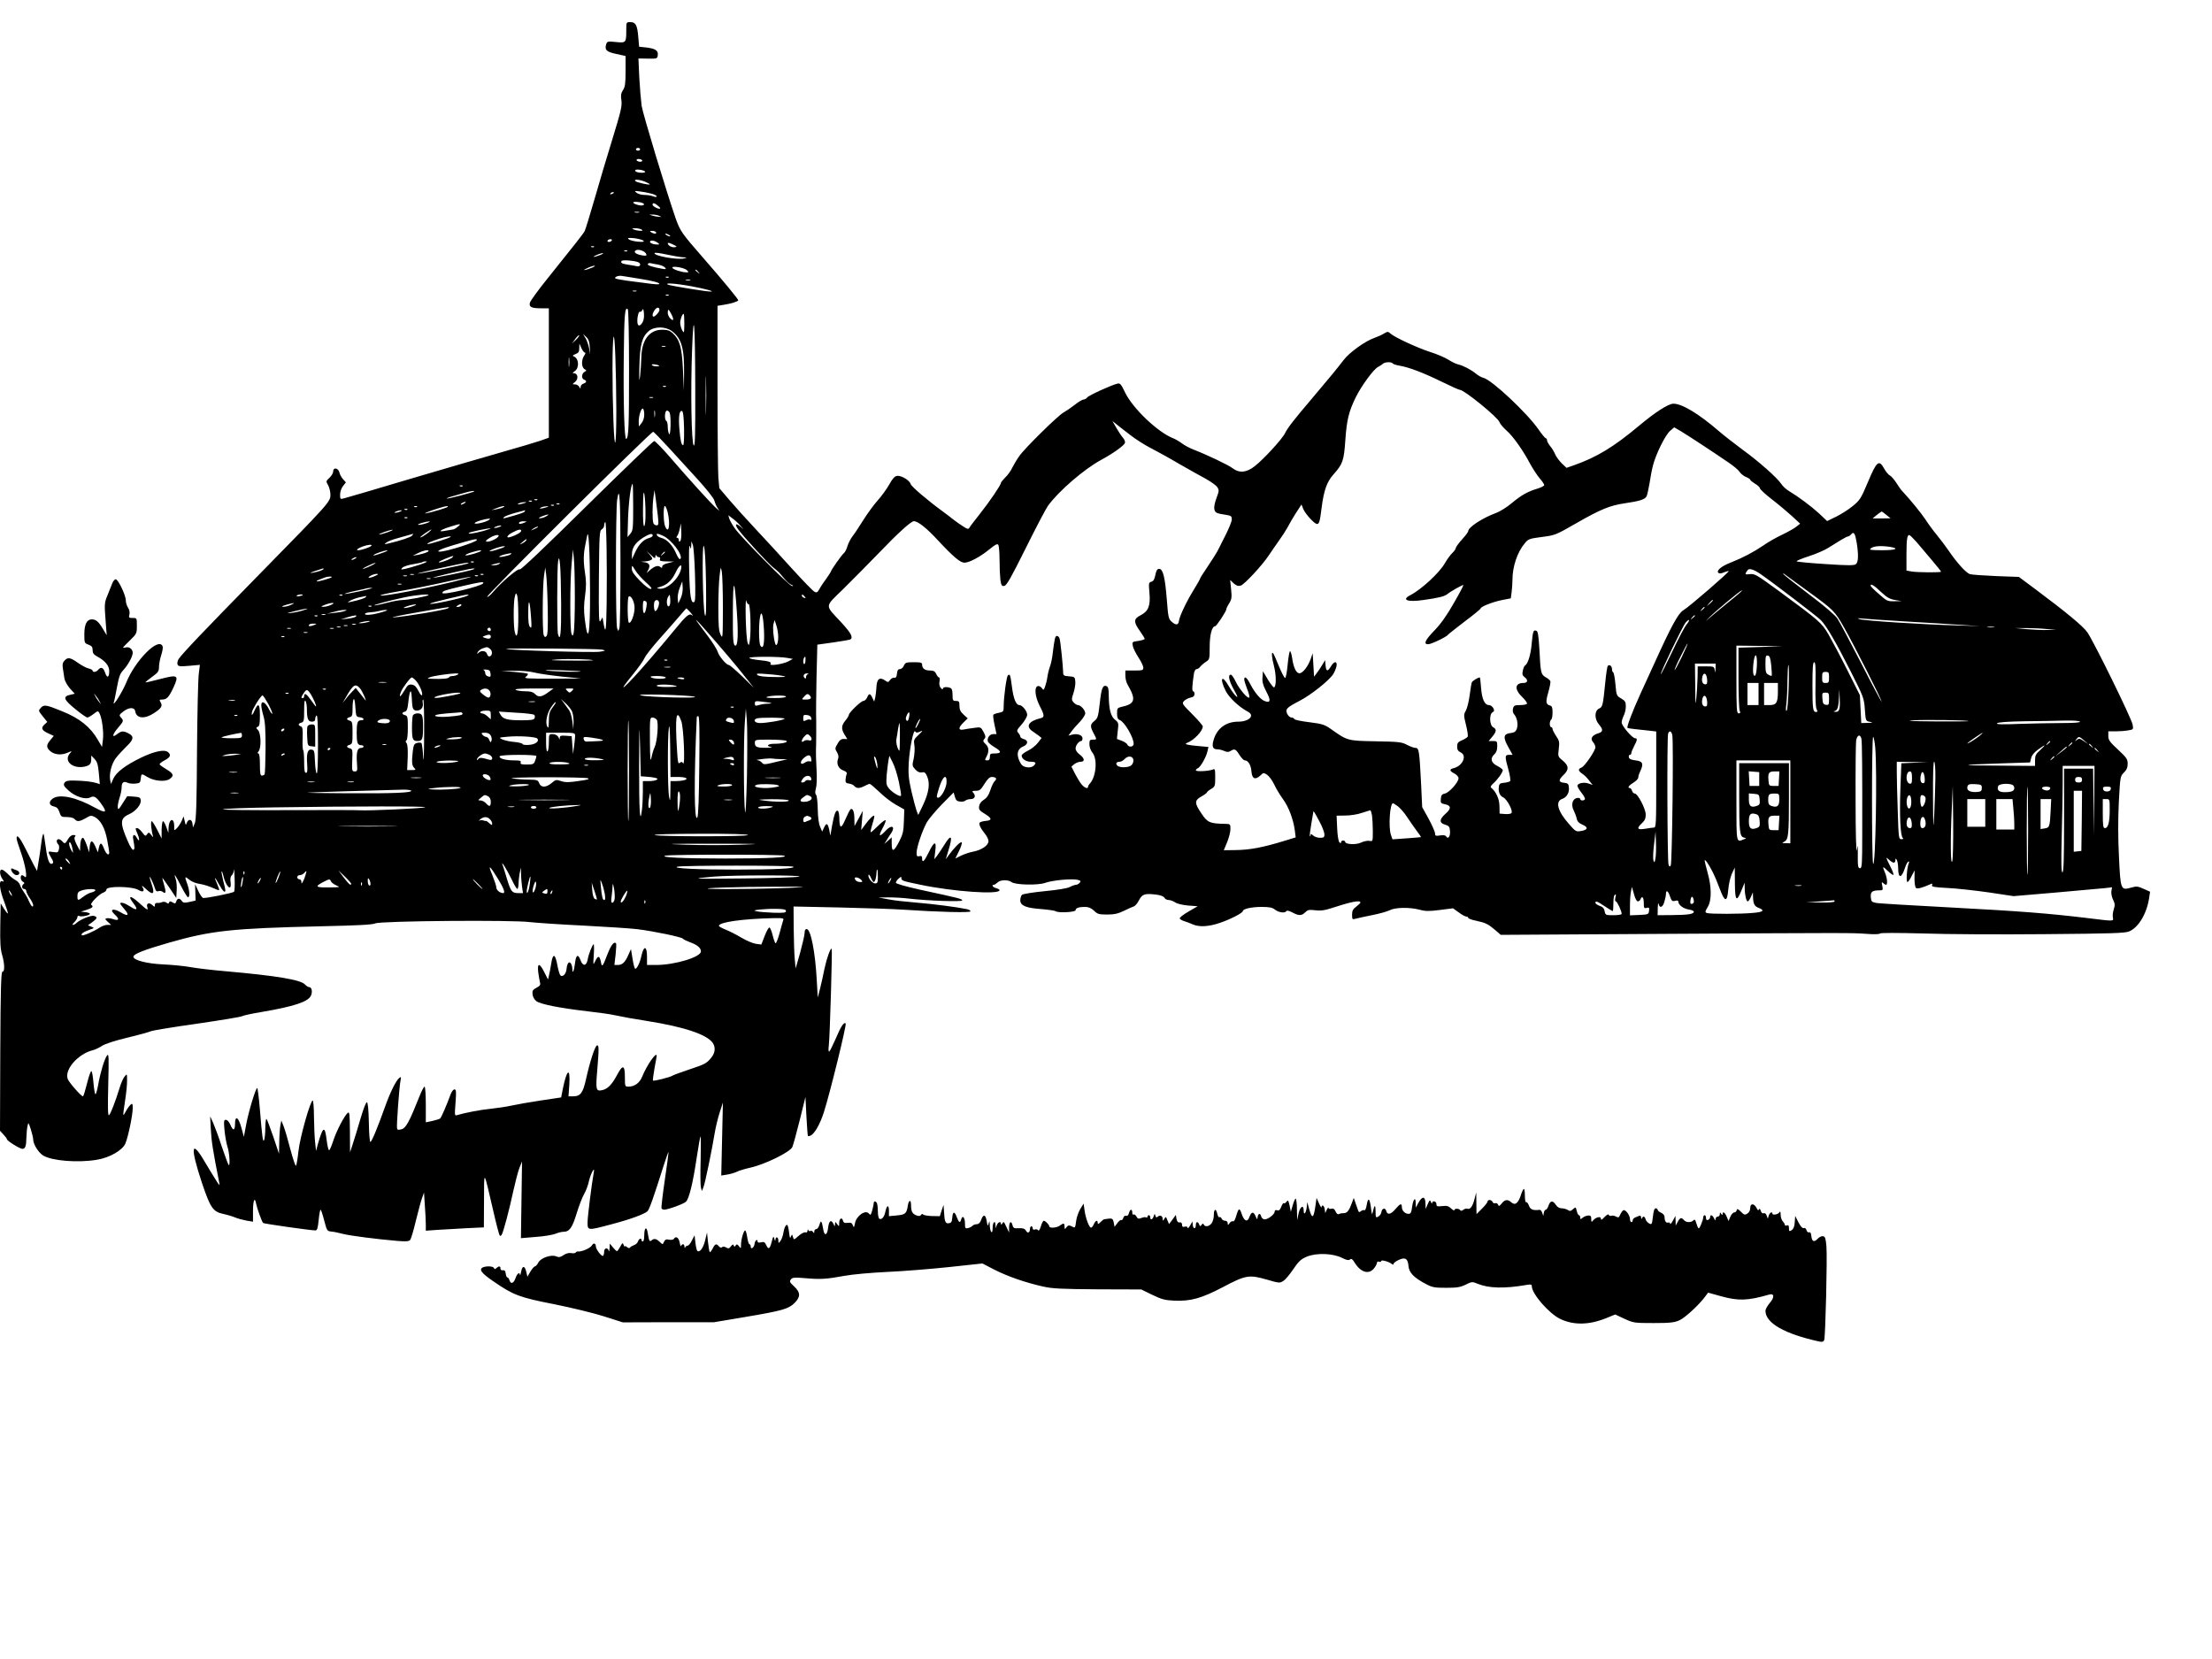
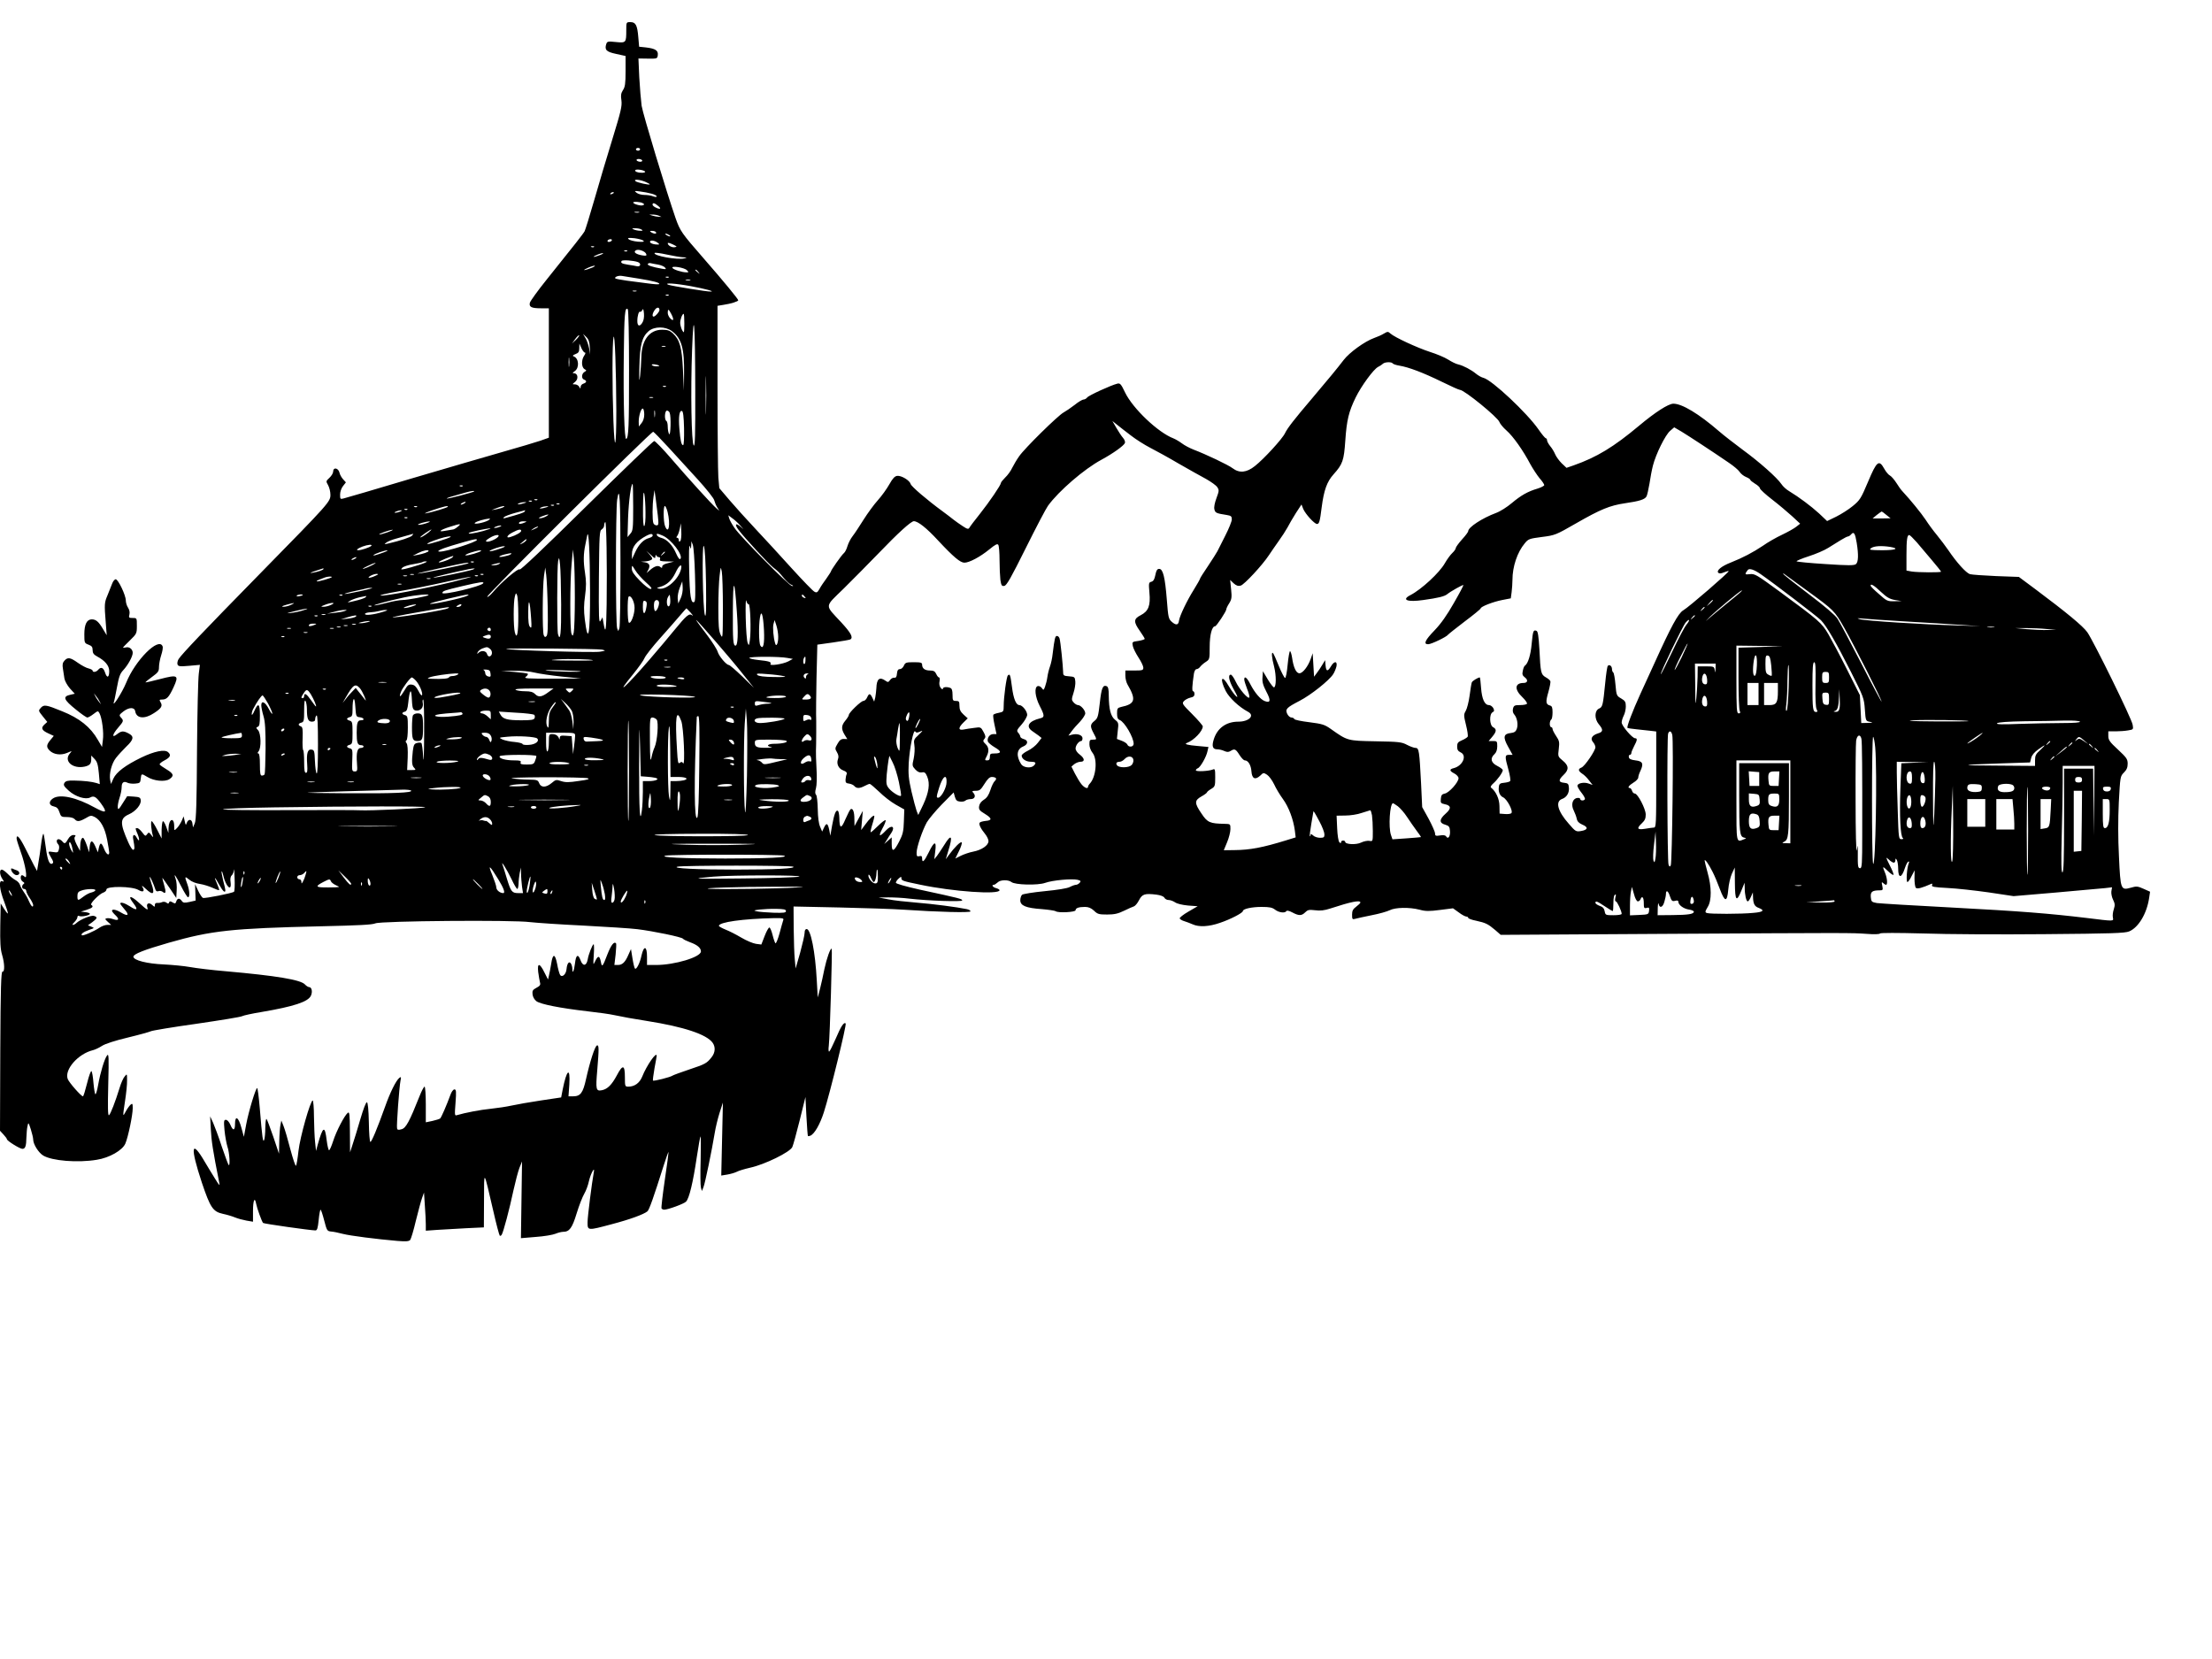
<svg xmlns="http://www.w3.org/2000/svg" version="1.0" width="1200pt" height="900pt" viewBox="0 0 1600 1200" preserveAspectRatio="xMidYMid meet">
  <g transform="translate(0,1200) scale(0.1,-0.1)" fill="#000000" stroke="none">
    <path d="M4530 11781 c0 -91 -2 -92 -75 -85 -58 6 -63 5 -70 -15 -13 -42 1 -56 72 -71 l68 -15 0 -110 c0 -90 -4 -115 -19 -137 -14 -22 -17 -38 -11 -75 5 -42 -4 -79 -65 -278 -39 -126 -98 -324 -131 -440 -33 -115 -65 -217 -70 -227 -10 -19 -74 -100 -277 -353 -62 -77 -115 -151 -119 -164 -8 -31 10 -41 80 -41 l57 0 0 -468 0 -468 -62 -22 c-35 -12 -157 -48 -273 -81 -115 -33 -415 -120 -665 -194 -250 -75 -467 -138 -483 -142 -26 -7 -27 -5 -27 28 0 20 9 46 21 61 l21 27 -20 22 c-11 12 -24 34 -27 50 -9 33 -45 39 -45 7 0 -12 -12 -32 -27 -46 -26 -24 -26 -25 -10 -53 9 -16 17 -47 17 -69 0 -51 -4 -56 -510 -572 -408 -416 -562 -578 -588 -617 -8 -13 -11 -30 -8 -39 5 -14 17 -16 84 -10 l78 7 -8 -63 c-5 -35 -11 -286 -13 -558 -2 -374 -6 -502 -16 -525 l-13 -30 -4 28 c-4 33 -29 36 -41 5 -7 -20 -8 -18 -15 13 l-8 34 -14 -33 c-8 -17 -23 -41 -34 -52 -20 -20 -20 -20 -20 14 0 68 -39 54 -41 -14 l-1 -35 -15 43 c-8 23 -19 42 -24 42 -5 0 -9 -28 -10 -62 l0 -63 -32 63 c-17 34 -35 62 -40 62 -9 0 -2 -73 10 -109 3 -9 -3 -5 -12 8 -17 22 -19 23 -31 7 -11 -16 -14 -15 -35 13 -13 17 -29 31 -36 31 -16 0 -16 0 3 -45 16 -40 13 -60 -6 -26 -17 33 -34 26 -26 -11 11 -61 11 -71 0 -75 -6 -2 -22 22 -36 54 -62 140 -61 174 5 203 49 22 90 71 85 103 -3 19 -10 22 -51 25 l-47 3 -33 -52 c-27 -44 -33 -49 -35 -30 -2 12 4 43 12 68 9 26 16 61 16 79 0 35 15 46 43 32 10 -5 35 -8 55 -6 34 3 37 6 40 36 4 38 5 38 48 12 47 -29 126 -37 159 -16 36 24 31 40 -19 70 -25 15 -48 31 -51 36 -3 5 12 18 35 30 42 22 50 39 25 60 -25 21 -98 6 -192 -39 -115 -56 -181 -105 -203 -153 l-17 -39 -6 28 c-9 47 11 122 42 161 16 21 50 57 75 82 54 51 57 74 16 95 -38 20 -52 19 -84 -6 -39 -31 -34 -1 9 48 40 47 41 50 19 74 -14 16 -12 19 20 44 40 30 79 31 84 0 9 -53 68 -58 136 -13 54 35 64 52 47 79 -10 17 -8 19 12 19 33 0 49 17 82 88 41 89 32 94 -98 60 -56 -15 -103 -25 -105 -24 -1 2 20 20 48 40 44 32 50 40 50 72 0 19 7 57 16 85 9 27 14 56 10 64 -27 70 -198 -100 -264 -265 -29 -70 -103 -186 -88 -137 3 6 12 54 22 105 14 76 22 100 46 125 35 38 68 99 68 125 0 26 -25 46 -50 39 -11 -3 -20 -3 -20 -1 0 2 23 26 50 52 48 47 50 50 50 105 0 57 0 57 -30 57 -27 0 -30 2 -24 25 4 16 0 34 -10 50 -9 13 -16 37 -16 52 0 37 -55 153 -73 153 -8 0 -20 -15 -26 -32 -7 -18 -22 -55 -33 -83 -23 -54 -24 -63 -13 -200 l7 -90 -27 45 c-31 53 -51 70 -81 70 -36 0 -54 -36 -54 -108 0 -62 1 -64 30 -75 24 -9 30 -17 30 -40 0 -21 8 -32 32 -45 58 -31 88 -67 88 -106 0 -48 -16 -54 -30 -11 -12 37 -30 44 -50 20 -14 -17 -40 -20 -40 -6 0 5 -13 12 -29 16 -16 3 -51 22 -78 41 -55 39 -73 42 -97 15 -13 -14 -16 -29 -11 -57 3 -22 8 -54 11 -72 3 -18 21 -50 40 -72 l35 -38 -31 -7 c-59 -13 -51 -35 41 -109 38 -31 74 -56 81 -56 6 0 26 11 44 25 33 25 33 25 44 5 18 -34 32 -141 24 -194 l-6 -49 -30 51 c-53 93 -133 157 -258 207 -117 48 -132 50 -155 25 -18 -20 -18 -21 14 -61 l33 -41 -21 -19 c-27 -25 -19 -42 29 -64 l39 -18 -24 -29 c-30 -36 -31 -52 -6 -77 29 -29 81 -36 126 -17 37 16 38 16 22 -2 -50 -55 17 -116 106 -97 37 9 47 20 47 55 l0 25 24 -25 c19 -20 25 -40 31 -103 l7 -79 -24 8 c-32 10 -92 17 -162 18 -47 1 -61 -3 -70 -17 -9 -16 -4 -24 32 -57 48 -43 122 -66 155 -48 26 14 42 5 77 -43 49 -68 39 -75 -43 -31 -135 75 -255 101 -305 66 -32 -22 -28 -50 7 -57 22 -5 32 -14 41 -42 11 -33 14 -35 55 -35 26 0 47 -6 55 -15 17 -20 34 -19 80 7 35 21 40 21 66 8 42 -23 73 -79 89 -164 8 -43 15 -84 15 -92 0 -28 -22 -13 -37 26 -19 48 -28 50 -38 8 l-7 -33 -19 44 c-22 49 -36 46 -41 -9 l-3 -35 -18 53 c-10 28 -22 52 -27 52 -11 0 -20 -26 -20 -63 l-1 -32 -24 45 c-16 32 -20 49 -13 58 8 9 5 12 -11 12 -14 0 -28 -11 -39 -30 -19 -34 -25 -36 -42 -15 -7 8 -19 15 -26 15 -17 0 -18 -22 -3 -37 7 -7 9 -23 5 -37 -5 -22 -10 -24 -41 -19 -41 7 -41 5 -15 -41 16 -25 18 -36 9 -42 -21 -13 -36 24 -48 118 -7 51 -14 94 -16 96 -5 5 -12 -28 -20 -93 -3 -27 -11 -78 -17 -113 l-10 -62 -23 42 c-12 24 -41 80 -64 126 -39 77 -61 101 -61 67 0 -8 14 -52 30 -97 34 -94 52 -202 29 -180 -19 17 -29 15 -29 -8 0 -10 7 -23 16 -28 11 -6 13 -11 5 -16 -16 -10 -14 -36 4 -36 8 0 15 -7 15 -15 0 -8 11 -31 25 -51 14 -20 25 -43 25 -51 0 -22 -16 -7 -31 29 -7 18 -23 47 -35 63 -12 17 -25 40 -29 53 -3 12 -18 29 -33 36 -15 8 -40 28 -56 45 -17 17 -36 31 -43 31 -18 0 -16 -36 3 -66 15 -22 15 -24 0 -18 -27 10 -20 -61 15 -150 16 -43 28 -80 26 -83 -3 -2 -15 13 -28 34 l-24 38 -3 -159 c-2 -120 1 -172 13 -212 19 -64 20 -125 3 -122 -10 2 -14 -119 -16 -574 l-2 -577 25 -27 c14 -15 25 -30 25 -34 0 -12 94 -70 112 -70 21 0 28 20 29 83 1 29 4 66 8 82 6 29 7 28 24 -24 9 -29 17 -62 17 -73 0 -34 38 -95 72 -116 64 -39 250 -54 388 -31 91 14 187 69 207 118 20 47 53 205 53 255 0 34 -2 37 -16 25 -8 -7 -24 -29 -34 -48 -23 -44 -23 -40 -5 79 8 52 15 118 14 145 0 49 0 50 -17 29 -10 -11 -26 -47 -36 -80 -32 -104 -67 -194 -78 -201 -8 -4 -9 61 -5 223 5 202 4 227 -9 209 -19 -26 -48 -122 -64 -212 -7 -40 -16 -70 -20 -68 -4 2 -10 39 -14 82 -3 42 -10 81 -14 85 -5 5 -19 -34 -32 -87 -13 -52 -26 -95 -30 -95 -13 0 -100 99 -110 125 -26 68 75 183 183 209 16 4 45 18 65 31 23 15 94 38 186 60 83 20 158 41 168 46 10 5 159 30 331 54 171 25 320 49 329 55 9 5 72 19 140 30 235 40 337 74 357 118 13 28 6 62 -13 62 -7 0 -21 9 -30 19 -31 34 -203 63 -576 96 -96 8 -211 22 -255 30 -44 8 -129 16 -190 19 -120 5 -220 30 -220 56 0 19 75 49 256 101 308 88 454 104 1104 119 266 6 368 11 390 21 39 18 998 26 1120 9 44 -5 217 -17 385 -25 168 -9 343 -20 390 -26 115 -14 323 -57 330 -69 3 -5 26 -16 50 -25 53 -19 80 -41 80 -67 0 -41 -190 -98 -325 -98 l-65 0 0 60 c0 79 -23 83 -40 8 -11 -54 -37 -104 -47 -94 -4 3 -12 36 -18 73 l-11 68 -18 -40 c-23 -54 -44 -75 -76 -75 l-26 0 9 76 c4 42 6 78 3 81 -15 15 -36 -13 -62 -79 -35 -92 -40 -98 -48 -54 -9 45 -21 46 -41 3 -15 -31 -15 -30 -10 46 3 42 2 77 -1 77 -8 0 -37 -72 -43 -110 -9 -49 -36 -51 -52 -5 -18 48 -33 39 -40 -24 -7 -56 -19 -80 -19 -40 0 13 -5 31 -10 39 -13 21 -28 3 -32 -39 -3 -39 -33 -65 -47 -42 -5 8 -15 43 -21 78 -15 77 -32 78 -43 2 -5 -30 -12 -67 -16 -84 l-7 -30 -25 49 c-35 72 -54 74 -46 5 4 -30 10 -64 13 -76 5 -17 -1 -25 -26 -38 -26 -14 -31 -21 -28 -47 2 -19 13 -38 28 -50 30 -22 171 -50 370 -73 80 -9 165 -21 190 -27 78 -16 132 -26 240 -43 266 -42 432 -97 475 -158 21 -30 19 -70 -7 -103 -35 -45 -46 -51 -163 -90 -60 -20 -114 -40 -120 -44 -14 -11 -136 -42 -142 -36 -2 2 3 42 11 88 9 47 16 88 16 91 0 35 -73 -70 -105 -151 -19 -46 -55 -72 -100 -72 -24 0 -25 2 -25 70 0 89 -16 92 -58 12 -37 -69 -68 -100 -109 -108 -42 -8 -45 5 -33 144 13 158 13 185 -2 180 -15 -5 -51 -117 -79 -243 -22 -100 -40 -125 -94 -125 l-33 0 6 85 c8 131 -19 110 -48 -36 l-11 -57 -147 -22 c-81 -12 -176 -29 -212 -37 -36 -8 -103 -18 -150 -23 -74 -7 -187 -29 -244 -46 -18 -6 -18 -1 -11 90 6 82 5 96 -8 96 -9 0 -22 -18 -30 -42 -26 -71 -64 -159 -73 -168 -5 -4 -30 -12 -56 -18 l-48 -10 0 129 c0 71 -4 129 -9 129 -5 0 -21 -30 -36 -68 -73 -184 -99 -232 -130 -240 -23 -7 -31 -5 -33 6 -5 17 16 302 25 346 6 27 4 29 -9 19 -24 -20 -66 -104 -103 -209 -57 -159 -97 -254 -106 -254 -5 0 -10 64 -11 142 -2 92 -7 143 -14 145 -7 2 -26 -49 -48 -124 -20 -70 -46 -153 -56 -183 l-18 -55 -1 149 c-1 129 -3 147 -16 136 -24 -20 -82 -131 -105 -203 -12 -37 -25 -67 -30 -67 -4 0 -12 32 -17 72 -13 110 -27 103 -65 -32 l-12 -45 -7 65 c-4 36 -7 118 -8 183 0 64 -5 117 -9 117 -17 0 -92 -265 -103 -365 -6 -55 -14 -103 -18 -107 -4 -5 -22 49 -41 120 -18 70 -40 145 -49 167 l-16 40 -6 -30 c-4 -16 -8 -70 -9 -120 l-2 -90 -41 122 c-23 67 -45 125 -49 129 -5 4 -8 -24 -9 -62 0 -38 -4 -78 -8 -89 -9 -23 -14 11 -32 230 -7 80 -15 145 -19 145 -10 0 -61 -166 -79 -262 l-17 -91 -18 66 c-21 78 -46 92 -46 27 0 -49 -15 -52 -34 -5 -9 20 -22 35 -32 35 -15 0 -16 -9 -10 -76 4 -42 14 -95 21 -118 15 -41 21 -145 9 -133 -4 4 -26 64 -50 134 -23 71 -52 148 -63 173 l-21 45 5 -95 c4 -81 15 -154 60 -380 7 -32 4 -30 -30 25 -21 33 -53 87 -73 120 -99 170 -108 111 -22 -149 61 -181 80 -210 152 -226 29 -6 69 -18 88 -26 19 -8 56 -18 83 -23 l47 -8 0 78 c0 77 13 106 23 51 6 -32 41 -129 50 -138 6 -6 339 -53 378 -54 13 0 18 15 24 75 4 41 10 75 14 75 3 0 15 -35 26 -78 19 -73 21 -77 50 -80 17 -1 55 -9 85 -17 55 -14 244 -38 395 -51 62 -5 83 -3 92 7 6 8 25 70 41 139 17 69 37 143 45 165 l14 39 6 -93 c4 -52 7 -114 7 -138 l0 -45 83 6 c45 3 139 8 210 12 l127 6 1 197 c1 223 -5 231 68 -82 21 -93 42 -171 46 -175 3 -3 10 0 14 7 12 19 56 184 85 321 14 63 33 136 43 162 l19 47 -4 -277 -4 -278 108 9 c59 4 123 15 142 23 19 8 44 14 56 14 45 0 65 28 97 133 17 56 42 120 55 142 13 22 28 63 34 92 12 53 45 114 35 63 -14 -76 -45 -319 -45 -361 0 -61 -1 -61 175 -14 130 34 231 71 258 93 13 11 45 102 117 330 18 57 34 101 36 100 1 -2 -11 -93 -27 -201 -16 -109 -27 -203 -24 -208 4 -5 12 -9 19 -9 27 0 142 42 158 58 23 22 51 140 78 322 12 80 24 147 27 150 3 3 3 -74 1 -170 -3 -96 -2 -186 2 -200 l7 -25 11 27 c12 28 61 267 82 394 6 38 22 104 35 145 l24 74 -6 -264 -6 -264 43 7 c24 4 55 13 69 20 14 8 59 21 98 30 105 23 287 112 304 149 6 13 30 99 53 192 l42 170 7 -139 c4 -77 9 -141 11 -143 2 -2 9 -1 17 2 30 12 70 82 98 169 44 137 166 634 158 643 -13 12 -34 -20 -72 -110 -21 -48 -42 -90 -47 -93 -5 -3 -7 14 -3 43 8 68 26 695 21 700 -9 9 -37 -71 -53 -147 -8 -41 -22 -104 -31 -140 l-17 -65 -7 123 c-11 208 -44 372 -73 372 -10 0 -15 -10 -15 -27 0 -16 -15 -80 -32 -143 l-33 -115 -6 65 c-4 36 -7 136 -8 224 l-1 159 333 -7 c182 -4 391 -11 462 -16 255 -17 485 -23 485 -12 0 6 -12 13 -27 16 -71 15 -240 37 -363 47 -74 6 -166 16 -205 24 l-70 13 70 1 c39 0 107 -3 152 -9 141 -16 383 -24 383 -13 0 11 -15 15 -307 78 -107 24 -173 43 -173 50 0 7 9 20 20 30 17 15 20 16 20 3 0 -18 9 -21 135 -47 236 -50 575 -74 575 -40 0 5 -11 11 -25 15 -24 6 -36 24 -16 24 5 0 17 8 27 17 19 20 77 21 100 3 25 -21 191 -25 244 -6 52 19 194 32 235 22 22 -6 25 -9 15 -21 -7 -8 -19 -15 -27 -15 -8 0 -28 -7 -45 -16 -19 -10 -89 -21 -181 -30 -83 -8 -157 -20 -164 -26 -7 -6 -13 -24 -13 -40 0 -39 41 -56 157 -64 48 -4 93 -11 99 -15 17 -14 144 -7 144 7 0 16 23 24 68 24 26 0 44 -8 65 -27 25 -25 36 -28 95 -28 52 0 79 6 122 27 30 15 63 29 72 32 9 3 26 23 37 45 23 44 41 50 125 40 30 -4 52 -12 58 -22 5 -10 19 -17 31 -17 13 0 33 -8 47 -17 14 -10 52 -19 94 -23 l69 -5 -67 -39 c-37 -21 -65 -44 -63 -49 2 -6 16 -15 33 -20 16 -5 43 -15 61 -23 46 -21 118 -17 198 11 77 26 165 72 165 85 0 16 64 30 135 30 57 0 78 -4 98 -20 27 -21 72 -27 82 -10 3 6 21 2 43 -10 47 -25 67 -25 93 1 18 18 28 20 71 15 37 -5 66 -2 112 13 149 49 216 62 216 43 0 -5 -14 -18 -30 -30 -24 -18 -30 -30 -30 -58 0 -33 2 -36 23 -30 12 4 66 15 119 26 53 10 112 27 130 36 41 21 141 23 216 4 43 -12 70 -12 147 -2 l95 12 42 -30 c22 -17 47 -30 55 -30 7 0 13 -4 13 -9 0 -5 26 -15 58 -21 68 -15 85 -23 137 -67 l40 -35 1165 7 c1373 8 1369 8 1484 0 51 -4 91 -3 95 3 4 5 124 5 311 0 168 -6 564 -8 880 -5 480 4 581 7 611 20 67 28 127 128 144 240 l7 47 -47 21 c-42 19 -52 20 -92 8 -73 -20 -75 -15 -86 225 -7 133 -7 270 -1 393 10 185 10 188 37 215 20 20 27 37 27 64 0 33 -8 44 -70 102 -60 55 -70 70 -70 98 l0 34 53 0 c28 0 69 3 91 7 37 6 38 7 32 41 -7 44 -283 605 -328 669 -33 46 -152 144 -374 310 l-121 90 -164 6 c-90 4 -176 10 -190 14 -28 9 -96 84 -156 173 -21 30 -58 80 -83 110 -25 30 -62 80 -81 110 -32 48 -110 144 -167 205 -11 11 -31 39 -45 62 -15 23 -35 47 -46 53 -11 5 -30 28 -42 50 -38 68 -54 55 -117 -95 -51 -121 -59 -133 -110 -175 -30 -25 -84 -59 -120 -77 l-66 -32 -58 55 c-58 53 -145 118 -216 161 -21 12 -46 35 -57 52 -31 46 -158 159 -280 248 -60 45 -137 104 -170 133 -147 127 -268 200 -331 200 -36 0 -132 -62 -249 -160 -184 -154 -305 -227 -472 -286 l-52 -18 -35 33 c-19 19 -40 48 -47 65 -7 17 -23 44 -36 59 -13 16 -23 35 -23 43 0 8 -4 14 -9 14 -4 0 -28 28 -52 63 -83 120 -338 359 -399 374 -14 3 -38 17 -54 30 -34 28 -90 58 -128 67 -16 3 -48 19 -73 35 -25 16 -85 41 -133 56 -92 30 -254 105 -284 132 -18 16 -21 16 -48 0 -16 -10 -48 -24 -71 -32 -67 -24 -178 -104 -220 -159 -49 -64 -103 -129 -227 -276 -133 -156 -179 -216 -197 -253 -19 -41 -154 -188 -218 -238 -60 -48 -112 -53 -161 -16 -31 24 -191 100 -283 135 -28 11 -66 31 -84 45 -19 14 -46 30 -61 36 -111 42 -294 216 -350 332 -29 61 -36 69 -56 64 -45 -11 -207 -85 -218 -100 -6 -8 -18 -15 -27 -15 -8 0 -37 -17 -64 -39 -27 -21 -63 -45 -79 -54 -39 -20 -283 -260 -322 -317 -18 -25 -40 -63 -51 -85 -10 -22 -33 -53 -50 -69 -17 -17 -31 -34 -31 -39 0 -15 -84 -138 -153 -225 -37 -46 -71 -91 -75 -99 -7 -12 -15 -11 -48 11 -21 14 -52 35 -68 48 -16 13 -50 39 -76 58 -115 84 -228 181 -233 199 -7 26 -66 62 -97 59 -18 -2 -33 -18 -57 -61 -18 -32 -55 -84 -83 -115 -28 -31 -74 -94 -103 -140 -29 -46 -64 -100 -79 -119 -16 -20 -32 -53 -38 -73 -6 -21 -17 -44 -26 -51 -17 -14 -94 -124 -94 -133 0 -3 -15 -25 -32 -50 -18 -24 -41 -58 -50 -75 -15 -27 -21 -30 -37 -21 -11 5 -86 83 -167 172 -81 90 -198 217 -260 283 -62 66 -146 159 -187 207 l-74 87 -7 77 c-3 42 -6 339 -6 660 l0 582 43 7 c55 8 107 25 107 33 -1 10 -108 140 -253 306 -156 179 -167 194 -200 287 -64 184 -236 751 -246 814 -5 39 -13 131 -17 206 l-6 136 68 -1 c68 -1 69 0 72 26 4 33 -18 47 -87 55 l-48 5 -6 69 c-7 87 -19 109 -57 109 -30 0 -30 0 -30 -59z m100 -861 c0 -5 -7 -10 -15 -10 -8 0 -15 5 -15 10 0 6 7 10 15 10 8 0 15 -4 15 -10z m15 -80 c3 -5 -3 -10 -14 -10 -11 0 -23 5 -26 10 -3 6 3 10 14 10 11 0 23 -4 26 -10z m21 -81 c6 -10 -36 -12 -60 -3 -9 3 -14 9 -11 13 6 10 64 1 71 -10z m-1 -73 c19 -8 35 -17 35 -19 0 -8 -94 13 -104 23 -15 15 29 12 69 -4z m48 -87 c20 -5 37 -14 37 -19 0 -6 -10 -6 -26 0 -14 6 -42 10 -63 10 -20 0 -46 7 -57 16 -18 14 -16 15 26 9 25 -3 62 -10 83 -16z m-273 7 c0 -2 -7 -7 -16 -10 -8 -3 -12 -2 -9 4 6 10 25 14 25 6z m210 -76 c13 -8 12 -10 -1 -15 -15 -6 -69 10 -69 20 0 9 54 5 70 -5z m111 -20 c14 -11 18 -19 11 -20 -19 0 -52 19 -52 30 0 16 16 12 41 -10z m-138 -47 c-7 -2 -21 -2 -30 0 -10 3 -4 5 12 5 17 0 24 -2 18 -5z m142 -23 l20 -9 -20 1 c-11 0 -31 4 -45 8 l-25 8 25 0 c14 0 34 -3 45 -8z m-125 -100 c12 -8 10 -10 -10 -9 -14 0 -34 4 -45 9 -17 7 -16 9 10 9 17 0 37 -4 45 -9z m105 -20 c8 -13 -15 -13 -35 0 -12 8 -11 10 7 10 12 0 25 -4 28 -10z m95 -20 c8 -5 11 -10 5 -10 -5 0 -17 5 -25 10 -8 5 -10 10 -5 10 6 0 17 -5 25 -10z m-186 -41 c8 -8 -2 -10 -42 -7 -29 3 -59 11 -65 18 -10 10 -1 11 42 7 30 -4 59 -12 65 -18z m-229 1 c-3 -5 -13 -10 -21 -10 -8 0 -12 5 -9 10 3 6 13 10 21 10 8 0 12 -4 9 -10z m331 -15 c18 -14 17 -15 -15 -13 -19 2 -36 9 -39 16 -5 17 30 15 54 -3z m125 -33 c-22 -4 -51 13 -51 29 0 5 16 1 37 -9 31 -15 33 -17 14 -20z m-584 2 c-3 -3 -12 -4 -19 -1 -8 3 -5 6 6 6 11 1 17 -2 13 -5z m377 -51 c5 -13 0 -15 -30 -10 -45 8 -65 24 -45 36 18 12 68 -6 75 -26z m-137 21 c-3 -3 -12 -4 -19 -1 -8 3 -5 6 6 6 11 1 17 -2 13 -5z m403 -45 c31 -1 32 -2 10 -8 -48 -13 -227 19 -215 39 3 4 42 -1 87 -11 46 -10 99 -19 118 -20z m-600 16 c-46 -18 -64 -17 -25 0 17 8 37 14 45 14 8 0 -1 -7 -20 -14z m275 -51 c25 -10 18 -35 -7 -30 -13 3 -41 8 -63 11 -48 8 -57 13 -49 27 6 10 86 4 119 -8z m146 -18 c21 -4 42 -13 49 -21 11 -13 8 -14 -21 -9 -73 13 -109 25 -103 35 3 5 13 8 22 5 10 -2 33 -7 53 -10z m-476 -21 c-50 -21 -83 -26 -40 -6 22 11 47 19 55 19 8 0 2 -5 -15 -13z m683 -19 c15 -15 15 -16 -3 -16 -32 0 -94 20 -101 32 -11 18 85 3 104 -16z m83 -13 c13 -16 12 -17 -3 -4 -10 7 -18 15 -18 17 0 8 8 3 21 -13z m-426 -49 c101 -16 152 -30 143 -39 -3 -3 -39 -1 -81 5 -43 5 -112 15 -154 20 -42 6 -79 13 -82 16 -10 10 23 23 49 18 14 -2 70 -11 125 -20z m212 10 c-3 -3 -12 -4 -19 -1 -8 3 -5 6 6 6 11 1 17 -2 13 -5z m156 -21 c-7 -2 -21 -2 -30 0 -10 3 -4 5 12 5 17 0 24 -2 18 -5z m4 -43 c103 -19 175 -38 145 -39 -24 -2 -286 41 -307 49 -39 16 47 11 162 -10z m-394 -37 c-7 -2 -19 -2 -25 0 -7 3 -2 5 12 5 14 0 19 -2 13 -5z m234 -29 c-3 -3 -12 -4 -19 -1 -8 3 -5 6 6 6 11 1 17 -2 13 -5z m-67 -106 c0 -14 -30 -48 -42 -48 -13 0 -9 24 8 48 15 22 34 22 34 0z m-220 -434 c0 -410 -3 -488 -20 -499 -14 -8 -22 268 -18 600 3 302 8 359 29 338 5 -5 9 -196 9 -439z m95 340 c-19 -29 -35 -23 -35 14 0 38 11 73 20 67 4 -3 12 3 16 13 6 12 9 5 12 -26 2 -28 -2 -52 -13 -68z m210 66 c21 -41 19 -57 -5 -35 -11 10 -20 29 -20 42 0 31 6 29 25 -7z m95 -72 c-1 -68 -2 -71 -15 -48 -8 14 -14 38 -15 53 0 27 15 67 25 67 3 0 5 -33 5 -72z m79 -478 c1 -331 -2 -412 -11 -402 -17 17 -23 393 -12 692 12 326 22 194 23 -290z m-169 425 c70 -52 91 -125 88 -314 l-1 -116 -7 150 c-8 165 -23 217 -74 265 -22 19 -38 25 -76 25 -93 0 -149 -75 -151 -200 -1 -38 -5 -99 -9 -135 -6 -50 -8 -34 -5 70 3 154 19 214 67 255 42 35 120 35 168 0z m-402 -575 c0 -271 -12 -315 -21 -75 -9 250 -9 564 1 606 9 42 19 -241 20 -531z m-292 512 l-29 -27 23 32 c13 18 26 30 29 28 3 -3 -8 -18 -23 -33z m100 -54 l3 -53 -8 46 c-5 26 -17 60 -27 75 l-17 29 23 -22 c17 -16 24 -34 26 -75z m-36 -38 c7 0 5 -9 -4 -22 -22 -31 -21 -84 2 -98 16 -10 16 -10 0 -20 -22 -13 -24 -49 -3 -56 21 -8 19 -21 -5 -29 -11 -3 -20 -14 -20 -23 -1 -16 -2 -15 -11 1 -5 9 -19 17 -31 17 -20 0 -20 0 2 18 26 21 20 62 -8 62 -13 0 -12 3 6 16 34 24 29 93 -8 106 -11 4 -7 9 13 17 22 8 27 17 27 43 l1 33 14 -32 c8 -18 19 -33 25 -33z m583 43 c-7 -2 -19 -2 -25 0 -7 3 -2 5 12 5 14 0 19 -2 13 -5z m-696 -140 c-2 -16 -4 -3 -4 27 0 30 2 43 4 28 2 -16 2 -40 0 -55z m5957 18 c4 -5 25 -12 49 -16 67 -11 172 -51 303 -115 67 -33 127 -60 134 -60 31 0 275 -199 286 -233 4 -12 27 -40 51 -61 48 -42 120 -144 172 -243 19 -34 49 -80 67 -102 19 -21 34 -44 34 -50 0 -5 -22 -17 -48 -25 -71 -21 -119 -48 -187 -105 -33 -28 -83 -60 -113 -71 -102 -38 -202 -104 -202 -132 0 -6 -20 -33 -45 -60 -25 -28 -45 -56 -45 -62 0 -7 -11 -23 -25 -36 -14 -13 -38 -46 -54 -74 -39 -69 -169 -189 -248 -230 -69 -35 -24 -53 93 -36 108 15 152 26 172 42 24 20 113 70 117 66 2 -2 -29 -61 -69 -130 -50 -88 -93 -149 -139 -197 -69 -71 -83 -101 -47 -101 23 0 135 54 144 69 4 5 58 48 121 96 63 47 115 90 115 94 0 13 89 48 156 61 l62 12 6 45 c3 25 6 65 6 89 0 95 35 200 89 264 26 32 33 34 124 46 95 12 100 14 248 99 176 101 244 129 354 145 103 15 143 27 155 50 5 10 14 51 21 91 6 41 17 100 25 131 21 83 90 223 125 252 l29 25 53 -31 c51 -31 221 -142 342 -225 34 -23 69 -52 78 -66 8 -13 29 -30 46 -37 17 -7 31 -16 31 -20 0 -5 16 -17 35 -29 19 -11 35 -26 35 -33 0 -7 40 -44 88 -81 48 -37 113 -92 145 -121 l58 -54 -28 -22 c-15 -12 -61 -38 -103 -58 -41 -19 -104 -55 -139 -80 -70 -47 -144 -86 -232 -121 -67 -26 -106 -58 -90 -74 7 -7 20 -6 41 3 17 7 32 11 34 9 6 -6 -290 -262 -329 -284 -36 -21 -88 -117 -207 -380 -28 -60 -74 -162 -103 -225 -57 -125 -100 -238 -93 -245 2 -2 31 -7 64 -10 32 -3 78 -8 102 -11 l42 -5 0 -347 c0 -324 -1 -348 -17 -348 -10 -1 -39 -4 -65 -9 -56 -9 -62 3 -21 41 21 20 27 34 27 63 -1 42 -58 151 -79 151 -8 0 -17 9 -20 20 -3 11 -11 20 -16 20 -20 0 -7 19 26 39 19 11 35 28 35 37 0 9 7 31 16 49 24 52 16 69 -36 75 -32 4 -46 10 -48 23 -2 9 1 17 7 17 6 0 11 6 11 13 0 7 9 29 20 50 23 43 25 57 7 57 -20 0 -97 90 -97 114 0 12 7 34 15 50 8 15 15 45 15 66 0 33 -5 41 -34 58 -33 19 -34 22 -41 101 -4 45 -11 84 -16 87 -5 3 -9 14 -9 24 0 22 -18 36 -30 24 -5 -5 -13 -61 -19 -124 -16 -161 -19 -174 -44 -185 -34 -15 -35 -74 -3 -113 34 -40 33 -56 -6 -67 -43 -14 -57 -38 -35 -63 9 -10 17 -27 17 -37 0 -25 -78 -139 -101 -147 -26 -10 -24 -24 5 -44 14 -8 36 -30 50 -49 l26 -33 -28 10 c-34 13 -82 3 -82 -16 0 -7 13 -30 30 -51 16 -20 27 -41 24 -46 -7 -13 -34 -11 -34 2 0 6 -10 9 -22 7 -34 -5 -46 -49 -25 -90 9 -18 19 -45 22 -60 4 -20 16 -32 41 -43 44 -18 40 -38 -10 -46 -36 -6 -40 -4 -89 53 -80 90 -99 161 -48 179 34 12 54 46 49 85 -2 25 -8 29 -35 32 -41 4 -42 20 -3 57 40 38 38 67 -6 103 -35 29 -36 30 -29 85 6 49 4 59 -19 93 -14 21 -26 44 -26 51 0 7 -4 13 -10 13 -5 0 -10 11 -10 24 0 14 5 28 10 31 6 3 10 27 10 52 0 36 -4 46 -19 50 -30 8 -32 26 -11 98 10 36 17 72 14 78 -2 7 -17 19 -33 28 -35 20 -38 33 -46 202 -6 98 -11 130 -21 134 -23 9 -26 0 -35 -94 -7 -81 -27 -144 -49 -158 -5 -3 -12 -19 -15 -37 -6 -25 -3 -34 15 -48 25 -19 20 -40 -10 -40 -63 0 -68 -46 -9 -102 22 -21 37 -43 34 -48 -3 -6 -26 -10 -50 -10 -39 0 -45 -3 -51 -25 -4 -17 -1 -32 9 -43 21 -24 30 -74 18 -105 -7 -19 -18 -26 -42 -29 -54 -5 -59 -30 -21 -98 l33 -60 -26 0 c-31 0 -31 -11 -4 -108 11 -41 17 -78 12 -82 -4 -5 -24 -10 -43 -12 -28 -2 -36 -8 -38 -27 -6 -37 6 -67 30 -78 29 -13 75 -100 60 -115 -5 -5 -26 -8 -47 -6 l-38 3 -1 55 c-1 52 -25 105 -61 133 -6 4 0 16 16 30 30 26 69 80 69 96 0 6 -18 20 -40 31 -46 23 -53 55 -20 85 13 12 20 31 20 57 0 36 -2 38 -31 38 l-31 0 26 31 c31 37 33 55 6 69 -26 14 -29 94 -4 108 13 7 14 13 5 31 -7 11 -20 21 -31 21 -31 0 -51 43 -57 124 -3 42 -7 76 -9 76 -13 0 -54 -25 -58 -36 -3 -7 -10 -50 -16 -96 -6 -45 -19 -95 -28 -110 -15 -26 -15 -33 2 -102 10 -40 16 -79 12 -85 -4 -6 -23 -18 -42 -26 -28 -12 -34 -19 -34 -45 0 -23 6 -33 25 -42 48 -22 16 -97 -49 -114 -34 -8 -33 -20 4 -39 17 -9 30 -24 30 -34 0 -29 -68 -105 -99 -111 -21 -4 -27 -12 -29 -38 -3 -29 0 -33 28 -39 47 -9 49 -31 7 -68 -47 -41 -48 -68 -4 -80 27 -8 33 -15 35 -44 4 -38 -13 -65 -27 -42 -6 10 -20 12 -45 8 -31 -5 -36 -3 -36 15 0 11 -21 58 -46 105 l-47 85 -8 171 c-12 232 -15 257 -39 257 -11 0 -39 10 -62 22 -39 21 -60 23 -228 26 -205 4 -202 3 -325 90 -44 31 -61 36 -154 48 -58 7 -107 17 -109 23 -2 6 -12 11 -21 11 -10 0 -23 12 -30 26 -16 35 -6 45 90 95 81 42 212 146 242 192 10 15 20 41 24 57 8 40 -17 40 -40 0 -24 -40 -35 -38 -39 8 l-3 37 -20 -33 c-11 -19 -29 -46 -40 -60 l-20 -27 -5 85 -5 85 -14 -40 c-19 -55 -58 -105 -82 -105 -23 0 -43 41 -53 113 -4 26 -11 47 -15 47 -4 0 -12 -44 -17 -97 -5 -55 -13 -97 -19 -97 -5 1 -26 40 -45 87 -19 48 -38 89 -42 93 -13 12 -9 -34 8 -98 16 -64 16 -147 -1 -150 -5 0 -26 26 -45 58 l-35 59 -3 -44 c-3 -34 4 -58 28 -104 34 -64 30 -84 -12 -68 -31 12 -72 60 -104 122 -24 48 -44 63 -44 34 0 -8 9 -38 20 -66 12 -28 19 -57 17 -63 -7 -18 -74 60 -99 114 -13 28 -29 50 -35 50 -22 0 -14 -42 17 -99 17 -30 30 -56 30 -59 0 -14 -36 30 -62 75 -50 88 -69 58 -22 -35 25 -49 96 -116 162 -151 50 -27 6 -71 -71 -71 -88 0 -153 -47 -178 -130 -15 -48 -7 -70 25 -70 14 0 37 -5 51 -12 21 -9 31 -9 46 0 29 18 37 15 64 -28 14 -22 31 -40 39 -40 24 0 45 -34 48 -80 4 -53 27 -64 64 -30 22 22 24 22 49 6 14 -9 37 -40 51 -69 13 -29 42 -77 64 -107 42 -58 75 -146 86 -228 l6 -49 -68 -21 c-172 -53 -262 -70 -375 -71 l-77 -1 24 58 c13 31 24 74 24 95 0 37 0 37 -42 38 -106 2 -124 9 -167 74 -52 76 -52 95 -1 124 22 12 40 26 40 29 0 4 14 16 30 25 28 17 30 21 30 84 0 58 -2 64 -17 57 -28 -12 -123 -17 -123 -6 0 5 6 12 14 15 19 7 62 83 70 123 l7 31 -77 7 c-73 6 -102 14 -79 22 51 19 115 86 115 120 0 6 -34 46 -76 88 -73 73 -76 78 -60 95 9 10 30 21 47 25 21 4 29 11 29 26 0 11 -4 20 -10 20 -9 0 -7 41 6 128 3 18 11 32 19 32 8 0 20 8 27 18 7 9 25 25 41 35 26 17 27 20 27 108 0 86 16 149 39 149 10 0 81 108 81 122 0 6 9 26 21 44 18 29 20 43 14 101 l-7 68 25 -24 c19 -17 33 -22 51 -17 25 6 158 149 205 221 14 22 46 67 69 100 24 33 53 78 65 100 11 22 38 68 60 103 l41 63 13 -33 c16 -37 81 -108 99 -108 16 0 21 16 34 120 16 124 38 186 86 239 66 74 75 99 85 245 10 147 25 209 75 311 41 84 130 205 162 221 13 6 29 17 35 23 13 13 64 15 71 2z m-5305 -17 c2 -2 -7 -4 -22 -4 -14 0 -29 5 -32 10 -6 10 42 4 54 -6z m338 -326 c-1 -62 -3 -12 -3 112 0 124 2 174 3 113 2 -62 2 -164 0 -225z m-290 176 c-3 -3 -12 -4 -19 -1 -8 3 -5 6 6 6 11 1 17 -2 13 -5z m-94 -81 c-7 -2 -19 -2 -25 0 -7 3 -2 5 12 5 14 0 19 -2 13 -5z m-63 -122 c0 -24 -8 -48 -20 -62 l-19 -24 -1 36 c0 44 19 101 31 93 5 -3 9 -22 9 -43z m77 -13 c-2 -13 -4 -5 -4 17 -1 22 1 32 4 23 2 -10 2 -28 0 -40z m107 26 c11 -27 7 -171 -4 -154 -5 8 -10 32 -10 52 0 20 -4 40 -10 43 -16 10 -12 75 4 75 8 0 17 -7 20 -16z m104 -112 c1 -69 -1 -122 -7 -122 -12 0 -20 32 -27 121 -7 84 0 133 19 126 8 -2 13 -41 15 -125z m3232 -52 c36 -28 99 -68 140 -89 41 -21 134 -72 205 -114 72 -41 160 -91 198 -111 37 -21 74 -47 82 -60 14 -21 13 -28 -6 -79 -13 -35 -19 -66 -15 -81 6 -26 13 -29 89 -41 32 -5 37 -10 37 -32 0 -14 -21 -66 -47 -117 -25 -50 -51 -101 -57 -113 -6 -12 -37 -60 -68 -107 -32 -47 -58 -88 -58 -92 0 -4 -20 -39 -44 -78 -52 -83 -103 -191 -108 -225 -4 -33 -21 -36 -52 -9 -24 22 -26 31 -36 160 -13 164 -28 223 -55 223 -15 0 -21 -10 -28 -44 -6 -31 -14 -45 -29 -49 -19 -5 -20 -10 -14 -78 9 -95 -7 -135 -63 -164 -52 -26 -53 -48 -6 -114 19 -27 35 -53 35 -57 0 -4 -21 -11 -46 -15 -45 -6 -46 -7 -40 -37 3 -16 22 -54 41 -83 19 -29 35 -62 35 -73 0 -19 -6 -21 -65 -21 l-65 0 0 -37 c0 -21 7 -49 15 -63 65 -112 57 -142 -47 -164 -25 -6 -28 -11 -28 -47 0 -30 5 -41 19 -47 35 -13 101 -126 101 -172 0 -24 -37 -28 -46 -5 -3 8 -22 20 -41 27 l-34 13 6 58 c7 56 6 61 -20 81 -31 25 -44 76 -45 174 0 47 -4 64 -16 69 -27 10 -37 -13 -49 -123 -11 -97 -15 -110 -39 -129 -31 -25 -32 -39 -6 -88 25 -47 25 -47 -5 -47 -22 0 -25 -4 -25 -34 0 -19 9 -45 23 -62 37 -47 25 -174 -20 -222 -7 -7 -13 -18 -13 -23 0 -18 -26 -8 -48 19 -12 15 -33 50 -47 77 l-25 50 21 18 c12 9 32 17 45 17 33 0 30 25 -6 52 -18 13 -30 31 -30 44 0 23 24 54 41 54 5 0 9 9 9 20 0 23 -37 36 -76 26 l-26 -7 23 31 c13 18 41 50 62 71 20 22 37 49 37 59 0 23 -33 60 -53 60 -8 0 -22 9 -31 19 -16 18 -16 22 -1 69 9 27 15 65 13 83 -3 32 -5 34 -45 37 -39 3 -43 6 -43 30 -1 44 -19 224 -26 244 -3 10 -11 18 -19 18 -13 0 -17 -17 -31 -130 -3 -30 -12 -71 -19 -90 -7 -19 -16 -54 -19 -77 -3 -23 -11 -54 -17 -70 -10 -27 -11 -27 -24 -9 -8 11 -21 16 -30 13 -25 -10 -18 -77 15 -142 37 -72 37 -83 3 -91 -81 -20 -105 -57 -58 -91 14 -10 36 -25 48 -34 l21 -17 -27 -35 c-14 -19 -47 -45 -72 -57 -25 -12 -45 -28 -45 -35 0 -24 31 -45 66 -45 36 0 42 -8 22 -28 -21 -21 -76 -15 -92 11 -37 59 -32 108 14 127 37 15 40 45 5 54 -14 4 -25 12 -25 18 0 6 -7 19 -15 28 -13 14 -10 21 25 60 22 25 39 56 40 69 0 27 -35 71 -57 71 -23 0 -42 44 -53 130 -12 91 -15 99 -30 84 -10 -10 -30 -156 -30 -221 0 -40 -2 -42 -35 -49 -19 -3 -37 -10 -40 -14 -3 -5 1 -38 9 -74 l14 -66 -24 0 c-26 0 -47 -30 -38 -55 4 -8 26 -27 50 -41 50 -29 49 -44 -2 -44 -30 0 -34 -3 -34 -25 0 -18 -5 -25 -19 -25 -18 0 -19 2 -5 28 20 38 17 68 -8 91 -18 17 -19 23 -8 36 11 13 10 22 -6 51 -19 35 -20 36 -68 29 -27 -3 -62 -9 -77 -12 -39 -7 -38 14 1 52 l30 29 -30 27 c-23 21 -30 37 -30 63 0 32 -3 36 -25 36 -23 0 -25 4 -25 44 0 31 -5 46 -16 50 -26 10 -54 7 -54 -6 0 -7 -7 -4 -16 7 -9 12 -12 30 -8 47 3 16 1 28 -4 28 -5 0 -14 11 -20 25 -9 19 -19 25 -45 25 -37 0 -57 15 -57 42 0 15 -9 18 -60 18 -55 0 -62 -2 -72 -25 -6 -14 -19 -25 -29 -25 -13 0 -19 -9 -21 -32 -2 -24 -7 -32 -20 -30 -9 1 -23 -6 -30 -17 -12 -17 -16 -17 -33 -5 -43 31 -64 14 -66 -54 -1 -20 -5 -50 -8 -67 l-8 -30 -13 28 c-16 33 -24 34 -38 2 -6 -14 -18 -25 -27 -25 -17 0 -105 -85 -105 -101 0 -6 -11 -24 -25 -41 -30 -36 -31 -60 -6 -102 l20 -32 -26 1 c-19 0 -31 -9 -45 -35 -19 -32 -19 -36 -4 -61 11 -19 14 -34 7 -51 -12 -33 4 -68 39 -81 22 -8 28 -16 24 -27 -4 -8 -7 -26 -8 -40 -1 -20 4 -26 26 -28 14 -2 32 -10 38 -18 16 -18 38 -18 74 1 15 8 32 15 37 15 5 0 35 -26 68 -57 32 -32 86 -74 120 -93 l62 -35 -3 -86 c-2 -72 -8 -95 -33 -144 -39 -76 -55 -82 -55 -19 l0 47 -27 -24 -27 -24 19 30 c10 17 24 39 32 50 31 47 2 62 -38 19 -48 -51 -58 -47 -27 12 17 30 27 58 24 61 -4 4 -28 -14 -54 -40 -26 -26 -50 -47 -54 -47 -3 0 2 26 12 58 10 31 16 59 14 61 -6 7 -36 -22 -66 -64 l-29 -39 6 69 6 70 -30 -55 -30 -55 -1 50 c0 53 -11 81 -27 72 -5 -3 -22 -36 -38 -73 -31 -73 -43 -70 -44 13 -1 23 -5 44 -10 48 -15 9 -27 -23 -42 -105 l-13 -75 -8 43 c-11 49 -20 53 -38 15 l-13 -28 -15 35 c-10 23 -16 68 -17 128 -1 51 -6 97 -12 103 -8 8 -8 22 -1 47 6 21 8 82 4 142 -3 58 -5 116 -4 130 2 26 3 231 1 265 -1 11 1 128 3 261 l6 241 114 16 c64 9 120 19 125 22 22 14 4 47 -64 121 -124 134 -126 108 17 248 68 67 181 182 253 256 139 145 233 230 253 230 30 0 92 -49 175 -139 113 -121 161 -161 191 -161 35 0 114 42 180 96 44 36 58 43 65 33 5 -8 9 -57 9 -110 0 -53 3 -117 6 -143 6 -40 10 -47 28 -44 17 2 49 59 156 274 74 149 146 286 160 305 77 107 263 267 386 333 85 46 163 102 171 122 3 8 -3 25 -14 37 -11 12 -32 45 -48 72 l-29 50 35 -28 c19 -15 63 -50 99 -77z m-3345 -86 c55 -60 151 -165 213 -233 61 -67 115 -135 118 -149 4 -15 13 -38 22 -52 l15 -25 -23 20 c-33 29 -197 209 -325 358 -60 70 -116 127 -123 127 -7 0 -227 -212 -489 -470 -310 -306 -479 -466 -484 -459 -8 14 -136 -95 -194 -165 -19 -22 -37 -37 -41 -33 -10 9 1187 1198 1201 1194 5 -2 55 -53 110 -113z m-255 -433 c0 -156 -2 -171 -21 -192 l-20 -24 4 140 c5 123 21 245 33 245 2 0 4 -76 4 -169z m-1233 153 c-3 -3 -12 -4 -19 -1 -8 3 -5 6 6 6 11 1 17 -2 13 -5z m1322 -191 c1 -51 -3 -95 -9 -98 -7 -4 -10 42 -9 132 1 101 4 127 10 98 4 -22 8 -81 8 -132z m-1240 152 c-8 -7 -192 -55 -197 -51 -3 4 26 13 138 44 39 11 66 14 59 7z m1329 -172 c7 -65 6 -73 -9 -73 -9 0 -20 7 -23 16 -8 21 -8 130 1 190 l7 49 8 -55 c4 -30 11 -88 16 -127z m-270 -343 c0 -250 -3 -464 -8 -475 l-8 -20 -8 20 c-12 27 -11 854 0 930 18 117 24 9 24 -455z m-601 454 c-3 -3 -12 -4 -19 -1 -8 3 -5 6 6 6 11 1 17 -2 13 -5z m-40 -10 c-3 -3 -12 -4 -19 -1 -8 3 -5 6 6 6 11 1 17 -2 13 -5z m-487 -14 c-8 -5 -19 -10 -25 -10 -5 0 -3 5 5 10 8 5 20 10 25 10 6 0 3 -5 -5 -10z m430 0 c-34 -11 -60 -11 -35 0 11 5 29 8 40 8 16 0 15 -2 -5 -8z m257 -6 c-3 -3 -12 -4 -19 -1 -8 3 -5 6 6 6 11 1 17 -2 13 -5z m-40 -10 c-3 -3 -12 -4 -19 -1 -8 3 -5 6 6 6 11 1 17 -2 13 -5z m-990 -10 c-3 -3 -12 -4 -19 -1 -8 3 -5 6 6 6 11 1 17 -2 13 -5z m223 1 c0 -6 -116 -41 -160 -48 -19 -4 3 7 50 23 84 28 110 34 110 25z m400 -4 c-8 -5 -31 -11 -50 -15 l-35 -6 35 14 c41 17 75 21 50 7z m310 -1 c-34 -11 -60 -11 -35 0 11 5 29 8 40 8 16 0 15 -2 -5 -8z m879 -34 c22 -89 7 -169 -19 -100 -12 32 -13 144 -1 144 5 0 14 -20 20 -44z m-1882 18 c-3 -3 -12 -4 -19 -1 -8 3 -5 6 6 6 11 1 17 -2 13 -5z m-52 -14 c-11 -5 -27 -9 -35 -9 -9 0 -8 4 5 9 11 5 27 9 35 9 9 0 8 -4 -5 -9z m900 0 c-5 -8 -43 -21 -140 -47 -15 -4 -17 -2 -9 7 7 6 43 20 80 30 38 10 70 19 72 19 2 1 0 -3 -3 -9z m9850 -25 l30 -24 -65 -1 -65 0 30 25 c17 13 32 24 35 25 3 0 19 -11 35 -25z m-9695 -10 c-14 -8 -34 -14 -45 -14 -13 0 -8 5 15 14 46 18 61 18 30 0z m1405 -67 c28 -30 28 -31 3 -9 -38 33 -47 19 -15 -23 45 -59 213 -241 248 -269 40 -32 40 -32 81 -81 17 -21 41 -42 52 -46 15 -6 17 -9 5 -9 -19 -1 -372 355 -416 420 -17 24 -34 55 -38 68 l-7 24 28 -21 c16 -11 43 -35 59 -54z m-2408 56 c-3 -3 -12 -4 -19 -1 -8 3 -5 6 6 6 11 1 17 -2 13 -5z m583 -19 c-34 -18 -109 -31 -95 -17 10 11 74 29 105 31 8 0 4 -6 -10 -14z m-450 -21 c-25 -8 -49 -12 -55 -10 -12 4 53 24 80 24 11 0 0 -6 -25 -14z m715 6 c-28 -12 -47 -12 -40 0 3 6 18 10 33 9 24 0 25 -1 7 -9z m593 -592 c-3 -193 -8 -223 -23 -133 l-7 40 -14 -25 c-12 -22 -14 17 -12 313 3 310 4 339 21 348 9 6 17 18 17 28 0 10 3 21 8 25 8 9 14 -305 10 -596z m-1077 562 c-13 -11 -28 -20 -35 -20 -6 -1 -30 -5 -54 -9 -60 -12 -40 6 34 29 75 24 85 24 55 0z m1610 -103 c-8 -8 -11 -6 -11 6 0 9 -5 17 -11 17 -8 0 -8 4 -1 13 6 6 14 30 19 52 l8 40 3 -59 c2 -32 -2 -64 -7 -69z m-1306 103 c-11 -5 -27 -9 -35 -9 -9 0 -8 4 5 9 11 5 27 9 35 9 9 0 8 -4 -5 -9z m274 -4 c-2 -2 -15 -9 -29 -15 -24 -11 -24 -11 -6 3 16 13 49 24 35 12z m-394 -27 c-68 -18 -114 -24 -103 -14 6 7 128 33 153 33 11 0 -11 -8 -50 -19z m-694 -10 c-30 -10 -56 -17 -58 -15 -5 5 77 34 97 34 8 1 -9 -8 -39 -19z m299 0 c-31 -24 -60 -41 -60 -35 0 6 72 56 80 56 3 0 -6 -9 -20 -21z m670 11 c0 -10 -39 -33 -77 -44 -37 -12 -27 12 15 33 41 22 62 26 62 11z m498 -440 c1 -311 -14 -391 -38 -200 -8 63 -7 108 2 171 9 69 9 104 -1 170 -12 77 -11 134 3 199 3 14 9 43 13 65 11 58 20 -123 21 -405z m9162 354 c14 -87 12 -139 -5 -154 -13 -11 -54 -11 -221 0 -112 7 -206 16 -209 20 -2 3 37 20 87 36 50 16 114 43 142 61 28 17 70 43 92 57 23 14 46 26 52 26 5 0 15 7 22 15 19 23 29 7 40 -61z m-10449 52 c-10 -12 -85 -37 -171 -57 -32 -7 -34 -7 -15 7 11 8 43 21 70 28 28 8 66 18 85 24 19 5 37 10 39 11 2 1 -2 -5 -8 -13z m1740 -1 c-1 -6 -13 -13 -27 -17 -39 -10 -74 -46 -100 -103 l-23 -50 0 35 c-1 54 33 97 107 136 29 15 44 15 43 -1z m72 1 c62 -26 152 -145 128 -169 -6 -6 -17 9 -31 41 -25 58 -65 100 -105 111 -16 4 -30 12 -33 19 -5 15 1 15 41 -2z m-1188 -6 c-10 -17 -65 -41 -83 -38 -13 3 -8 10 18 26 36 23 76 30 65 12z m10259 -42 c24 -29 74 -88 110 -130 36 -42 66 -80 66 -83 0 -7 -166 -6 -212 1 l-38 7 0 112 c0 113 5 145 20 145 5 0 29 -24 54 -52z m-10605 38 c-9 -9 -162 -56 -167 -51 -5 5 21 17 88 39 43 14 88 21 79 12z m191 -21 c0 -15 -219 -85 -268 -85 -33 0 5 19 88 44 145 43 180 52 180 41z m355 -5 c-3 -5 -16 -15 -28 -21 -21 -10 -21 -9 2 10 25 23 36 27 26 11z m1222 -246 c4 -134 3 -193 -5 -198 -24 -15 -33 40 -37 231 -3 121 -1 188 4 173 9 -25 9 -25 11 5 l1 30 10 -25 c6 -14 13 -111 16 -216z m80 -69 c2 -186 0 -244 -8 -225 -16 37 -23 534 -8 500 8 -16 13 -111 16 -275z m-2422 276 c-12 -11 -73 -31 -93 -31 -21 0 -6 13 31 27 38 14 75 17 62 4z m945 -15 c-48 -18 -96 -29 -88 -21 11 11 81 34 103 34 13 0 7 -5 -15 -13z m10043 8 c69 -12 38 -24 -60 -24 -88 1 -96 2 -79 15 21 16 75 19 139 9z m-10893 -38 c-58 -21 -85 -29 -78 -21 9 10 80 34 98 34 8 0 -1 -6 -20 -13z m320 9 c0 -8 -39 -21 -80 -29 l-35 -6 40 20 c38 19 75 26 75 15z m380 1 c0 -8 -100 -38 -113 -33 -6 2 11 11 38 20 52 16 75 20 75 13z m678 -341 c0 -121 -4 -233 -8 -250 -6 -27 -8 -28 -16 -10 -12 26 -12 383 1 510 l9 100 7 -65 c4 -36 7 -164 7 -285z m583 301 c0 10 3 13 6 7 2 -7 11 -13 19 -13 8 0 11 -6 8 -15 -5 -12 4 -15 47 -16 l54 -1 -42 -11 c-27 -6 -43 -15 -43 -25 0 -11 -3 -12 -14 -3 -16 14 -42 6 -75 -23 l-24 -21 12 23 c17 32 8 50 -26 55 l-28 4 30 2 c17 1 37 6 45 11 12 7 11 13 -10 37 l-25 28 33 -29 c28 -27 32 -28 33 -10z m69 30 c0 -2 -8 -10 -17 -17 -16 -13 -17 -12 -4 4 13 16 21 21 21 13z m-1115 -15 c-12 -11 -93 -27 -83 -16 4 4 22 11 40 15 47 11 53 11 43 1z m-420 -20 c-7 -13 -94 -45 -101 -38 -3 3 19 14 48 26 63 24 61 23 53 12z m-705 -11 c-8 -5 -19 -10 -25 -10 -5 0 -3 5 5 10 8 5 20 10 25 10 6 0 3 -5 -5 -10z m1489 -332 c1 -206 -6 -276 -23 -215 -8 32 -7 488 1 528 7 32 8 30 14 -26 4 -33 7 -162 8 -287z m-1024 287 c-38 -12 -86 -26 -105 -30 -31 -6 -33 -5 -20 8 8 9 44 21 79 26 35 6 66 13 69 16 3 3 15 5 26 4 12 -1 -10 -11 -49 -24z m392 19 c-3 -3 -12 -4 -19 -1 -8 3 -5 6 6 6 11 1 17 -2 13 -5z m-737 -23 c-19 -10 -46 -21 -60 -25 -14 -3 -2 5 25 18 58 29 87 34 35 7z m699 15 c-6 -7 -347 -76 -367 -75 -19 1 322 76 352 78 11 1 17 -1 15 -3z m221 -6 c-8 -5 -26 -9 -40 -9 -23 1 -23 2 5 9 43 11 52 11 35 0z m1062 -132 c40 -36 48 -47 33 -48 -10 0 -44 26 -77 60 -43 44 -58 66 -58 87 1 27 1 27 25 -12 13 -22 48 -61 77 -87z m254 95 c-18 -73 -104 -150 -158 -141 -21 4 -20 5 7 13 49 14 84 46 111 102 26 57 51 72 40 26z m303 -283 c-1 -216 -1 -224 -17 -190 -13 28 -16 68 -16 195 0 88 4 192 9 230 8 69 8 69 16 30 4 -22 8 -141 8 -265z m-2889 285 c0 -8 -39 -21 -80 -28 -24 -4 -18 0 20 13 30 10 56 19 58 19 1 1 2 -1 2 -4z m1080 -5 c-43 -14 -281 -63 -285 -58 -3 3 156 41 260 62 36 7 51 5 25 -4z m542 -282 c2 -137 0 -190 -9 -199 -10 -10 -14 -8 -20 7 -11 25 -9 353 2 429 l9 60 7 -55 c4 -30 9 -139 11 -242z m8772 250 c90 -62 415 -310 438 -335 40 -41 111 -164 217 -374 90 -179 94 -188 100 -270 6 -83 6 -84 36 -90 26 -6 23 -7 -16 -8 l-46 -1 -5 101 -5 101 -91 181 c-50 100 -112 216 -136 258 -50 85 -65 98 -356 312 -164 120 -177 128 -213 124 -37 -5 -39 -1 -15 30 11 14 44 4 92 -29z m341 -123 c191 -139 194 -142 265 -266 74 -131 270 -518 270 -534 0 -5 -66 118 -146 275 -81 157 -158 303 -173 325 -16 25 -91 89 -198 170 -95 72 -180 139 -190 149 -12 13 -5 11 17 -6 19 -14 89 -65 155 -113z m-10360 110 c-40 -19 -67 -18 -35 0 14 8 34 14 45 14 15 -1 13 -4 -10 -14z m278 8 c-7 -2 -19 -2 -25 0 -7 3 -2 5 12 5 14 0 19 -2 13 -5z m504 1 c-3 -3 -12 -4 -19 -1 -8 3 -5 6 6 6 11 1 17 -2 13 -5z m-554 -11 c-7 -2 -19 -2 -25 0 -7 3 -2 5 12 5 14 0 19 -2 13 -5z m514 1 c-3 -3 -12 -4 -19 -1 -8 3 -5 6 6 6 11 1 17 -2 13 -5z m-1057 -8 c0 -7 -104 -36 -109 -31 -2 3 7 8 20 13 13 5 31 12 39 15 18 7 50 9 50 3z m870 -36 c-208 -50 -481 -102 -516 -98 -16 2 43 16 131 31 88 15 237 45 330 66 94 21 179 39 190 39 11 0 -50 -17 -135 -38z m-157 23 c-7 -2 -19 -2 -25 0 -7 3 -2 5 12 5 14 0 19 -2 13 -5z m382 -32 c-13 -22 -295 -89 -295 -70 0 14 16 19 142 49 133 31 162 35 153 21z m1429 -108 l-18 -38 -4 34 c-2 19 5 55 15 80 l18 46 3 -42 c2 -24 -4 -57 -14 -80z m406 -100 c11 -159 7 -243 -10 -243 -17 0 -20 39 -19 248 1 248 12 246 29 -5z m-2427 200 c-7 -2 -19 -2 -25 0 -7 3 -2 5 12 5 14 0 19 -2 13 -5z m10702 -54 c43 -40 63 -52 102 -59 l48 -8 -53 -1 c-50 -1 -55 2 -111 52 -33 28 -60 55 -60 60 -2 19 25 3 74 -44z m-10999 5 c-60 -13 -111 -22 -113 -20 -3 2 31 12 74 21 43 9 83 18 88 20 6 2 21 3 35 3 14 0 -24 -11 -84 -24z m9984 -7 c-8 -8 -55 -47 -105 -87 -49 -40 -108 -89 -131 -109 -22 -20 -16 -12 14 17 52 51 222 192 232 192 2 0 -2 -6 -10 -13z m-8841 -167 c1 -128 -10 -182 -25 -124 -11 40 -11 222 0 259 7 27 9 28 16 10 5 -11 9 -76 9 -145z m-1559 146 c0 -2 -11 -6 -25 -8 -13 -3 -22 -1 -19 3 5 9 44 13 44 5z m287 -2 c-3 -3 -12 -4 -19 -1 -8 3 -5 6 6 6 11 1 17 -2 13 -5z m622 1 c-9 -8 -150 -35 -187 -35 -20 0 -71 -9 -112 -20 -41 -11 -82 -19 -90 -19 -20 1 102 34 215 58 83 18 185 27 174 16z m281 -4 c-32 -18 -283 -71 -269 -57 6 7 244 64 269 65 13 0 13 -1 0 -8z m1461 -74 c-16 -16 -25 38 -9 65 13 22 13 22 16 -16 2 -21 -1 -43 -7 -49z m979 68 c11 -13 10 -14 -4 -9 -9 3 -16 10 -16 15 0 13 6 11 20 -6z m-3174 -4 c-3 -4 -27 -14 -53 -21 -83 -21 -90 -22 -60 -5 16 9 47 20 70 25 23 4 43 8 45 9 2 1 1 -3 -2 -8z m1944 -78 c0 -48 -26 -116 -41 -107 -11 6 -12 177 -2 188 16 15 43 -36 43 -81z m825 27 c12 6 19 -194 9 -260 -6 -42 -7 -43 -16 -20 -6 14 -12 95 -14 180 -2 85 0 142 4 125 4 -16 12 -28 17 -25z m-1573 -107 c4 -60 3 -70 -8 -58 -10 10 -14 41 -13 112 1 108 12 81 21 -54z m834 89 c-9 -60 -26 -63 -26 -4 0 43 3 50 16 45 12 -4 15 -14 10 -41z m90 35 c6 -18 -13 -67 -26 -67 -11 0 -14 63 -3 73 10 11 23 8 29 -6z m7624 10 c0 -2 -10 -12 -22 -23 l-23 -19 19 23 c18 21 26 27 26 19z m-10285 -32 c-16 -8 -41 -14 -55 -14 -17 1 -11 5 20 14 59 17 73 17 35 0z m290 0 c-16 -8 -41 -14 -55 -14 -22 0 -21 2 10 14 48 19 86 18 45 0z m590 -10 c-22 -8 -49 -13 -60 -13 -11 0 -2 6 20 13 22 8 49 13 60 13 11 0 2 -6 -20 -13z m350 5 c-3 -5 -14 -10 -23 -10 -15 0 -15 2 -2 10 20 13 33 13 25 0z m-648 -6 c-3 -3 -12 -4 -19 -1 -8 3 -5 6 6 6 11 1 17 -2 13 -5z m553 -14 c-19 -12 -305 -60 -395 -66 -27 -1 49 15 170 36 250 44 245 43 225 30z m9090 6 c0 -2 -8 -10 -17 -17 -16 -13 -17 -12 -4 4 13 16 21 21 21 13z m-10138 -21 c-23 -8 -64 -16 -90 -19 -36 -4 -29 -1 28 13 88 22 124 25 62 6z m2804 -17 c16 -18 21 -26 11 -19 -22 17 -40 2 -131 -109 -33 -41 -113 -136 -177 -210 -174 -202 -260 -278 -119 -106 38 47 76 100 83 118 8 18 59 83 113 143 54 61 119 134 143 163 24 28 45 52 46 52 1 0 14 -14 31 -32z m-2501 13 c-11 -5 -45 -11 -75 -14 l-55 -6 50 13 c28 8 61 14 75 14 22 1 23 0 5 -7z m277 -6 c-66 -21 -132 -29 -132 -16 0 6 17 11 38 12 20 1 48 5 62 9 14 4 36 8 50 8 18 0 13 -4 -18 -13z m2754 -132 c5 -101 -5 -145 -26 -113 -11 17 -13 145 -3 204 10 61 23 20 29 -91z m-3173 110 c-7 -2 -19 -2 -25 0 -7 3 -2 5 12 5 14 0 19 -2 13 -5z m-56 -9 c-3 -3 -12 -4 -19 -1 -8 3 -5 6 6 6 11 1 17 -2 13 -5z m277 -4 c-5 -5 -32 -12 -59 -15 l-50 -5 45 14 c56 17 77 19 64 6z m9686 6 c0 -2 -8 -10 -17 -17 -16 -13 -17 -12 -4 4 13 16 21 21 21 13z m1520 -41 c146 -8 328 -20 405 -25 l140 -9 -165 5 c-242 6 -674 34 -707 45 -24 8 -21 8 17 5 25 -3 165 -12 310 -21z m-8604 -145 c60 -69 147 -172 193 -230 l84 -105 -85 83 c-47 45 -90 82 -96 82 -18 0 -72 64 -81 96 -5 17 -39 71 -76 120 -120 157 -106 146 61 -46z m7023 122 c-13 -15 -60 -103 -103 -195 -44 -92 -81 -166 -83 -164 -6 7 160 352 180 374 29 33 34 19 6 -15z m-9539 18 c-14 -4 -36 -8 -50 -8 -22 0 -22 1 5 8 17 4 39 8 50 8 16 0 15 -2 -5 -8z m2969 -105 c1 -47 -14 -79 -22 -49 -13 43 -19 116 -12 141 l8 28 13 -40 c7 -22 13 -58 13 -80z m-3354 85 c-28 -12 -47 -12 -40 0 3 6 18 10 33 9 24 0 25 -1 7 -9z m298 3 c-7 -2 -19 -2 -25 0 -7 3 -2 5 12 5 14 0 19 -2 13 -5z m-60 -10 c-7 -2 -19 -2 -25 0 -7 3 -2 5 12 5 14 0 19 -2 13 -5z m-50 -10 c-7 -2 -19 -2 -25 0 -7 3 -2 5 12 5 14 0 19 -2 13 -5z m11960 0 c-13 -2 -33 -2 -45 0 -13 2 -3 4 22 4 25 0 35 -2 23 -4z m-12320 -10 c-7 -2 -19 -2 -25 0 -7 3 -2 5 12 5 14 0 19 -2 13 -5z m310 0 c-7 -2 -19 -2 -25 0 -7 3 -2 5 12 5 14 0 19 -2 13 -5z m1137 -8 c0 -9 -6 -12 -15 -9 -8 4 -12 10 -9 15 8 14 24 10 24 -6z m11255 5 l70 -7 -65 0 c-36 -1 -103 2 -150 6 l-85 8 80 0 c44 0 112 -3 150 -7z m-12582 -27 c-7 -2 -19 -2 -25 0 -7 3 -2 5 12 5 14 0 19 -2 13 -5z m1327 -28 c0 -16 -17 -19 -46 -8 -16 6 -16 7 2 14 30 12 44 10 44 -6z m-1493 -1 c-3 -3 -12 -4 -19 -1 -8 3 -5 6 6 6 11 1 17 -2 13 -5z m10107 -148 c-26 -53 -49 -95 -51 -92 -2 2 17 47 44 99 26 53 49 95 50 93 2 -2 -18 -47 -43 -100z m571 74 l-160 -5 0 -220 c0 -121 4 -228 9 -237 6 -13 4 -18 -8 -18 -14 0 -16 27 -16 245 l0 245 168 -2 167 -2 -160 -6z m-9191 -13 c20 -15 19 -48 -2 -55 -7 -2 -16 5 -19 17 -6 24 -41 29 -62 9 -10 -11 -11 -10 -6 4 4 9 19 21 33 27 36 13 36 13 56 -2z m811 -6 c29 -7 28 -8 -16 -15 -44 -8 -669 11 -678 20 -7 7 662 2 694 -5z m8353 -113 c-2 -46 -7 -73 -15 -76 -14 -4 -17 46 -7 111 11 63 25 41 22 -35z m104 -3 c4 -38 5 -71 3 -73 -2 -2 -13 1 -24 8 -18 9 -21 20 -21 76 0 57 2 65 18 62 13 -3 18 -18 24 -73z m-7117 56 l40 -7 -33 -18 c-39 -20 -139 -35 -129 -19 9 15 -11 21 -88 29 -36 4 -65 11 -65 15 0 11 219 11 275 0z m131 -20 c-1 -31 -16 -33 -16 -2 0 15 8 31 15 31 1 0 2 -13 1 -29z m-1537 3 c2 -2 -74 -3 -170 -2 -141 1 -158 3 -89 8 80 6 250 2 259 -6z m538 0 c-3 -3 -12 -4 -19 -1 -8 3 -5 6 6 6 11 1 17 -2 13 -5z m8305 -174 c-2 -101 1 -167 8 -180 8 -16 8 -20 -4 -20 -23 0 -26 23 -26 196 0 124 3 164 13 164 9 0 11 -37 9 -160z m-723 113 c-2 -31 -3 -33 -6 -10 -4 26 -7 27 -64 27 l-59 0 -1 -77 c-1 -43 -5 -112 -9 -153 -6 -62 -7 -47 -8 88 l-2 162 75 0 75 0 -1 -37z m529 -133 c-3 -88 -9 -165 -14 -170 -7 -7 -8 10 -3 47 4 32 8 109 8 171 1 61 4 112 7 112 4 0 5 -72 2 -160z m-8090 143 c-10 -2 -28 -2 -40 0 -13 2 -5 4 17 4 22 1 32 -1 23 -4z m-1300 -45 c3 -22 0 -26 -17 -21 -12 3 -21 13 -21 23 0 10 -6 21 -12 24 -7 3 1 4 17 3 24 -2 31 -7 33 -29z m651 16 c8 -7 -194 -2 -244 6 -29 4 10 5 95 2 80 -3 147 -6 149 -8z m-332 -9 c32 -8 122 -21 198 -29 l140 -14 -210 -1 c-186 0 -208 1 -191 14 11 8 17 18 13 22 -4 3 -49 9 -99 13 l-93 7 92 1 c54 1 116 -4 150 -13z m9363 -35 c0 -36 -2 -40 -25 -40 -22 0 -25 4 -25 40 0 36 3 40 25 40 23 0 25 -4 25 -40z m-9920 20 c-8 -5 -25 -10 -37 -10 -12 0 -23 -4 -25 -9 -3 -10 -53 -14 -123 -11 -36 1 -38 2 -16 11 24 10 132 26 186 28 23 0 26 -2 15 -9z m2360 -11 c24 -5 3 -7 -72 -6 -72 1 -111 6 -120 15 -11 11 3 12 72 6 47 -3 101 -10 120 -15z m173 14 c-7 -2 -13 -12 -13 -21 0 -12 -3 -13 -11 -5 -14 14 -3 33 19 32 11 0 12 -3 5 -6z m6505 -36 c2 -28 0 -37 -13 -37 -20 0 -29 23 -21 56 9 36 30 24 34 -19z m-7533 13 c8 -13 -85 -13 -105 0 -11 7 1 10 42 10 31 0 60 -4 63 -10z m-1807 -23 c25 -27 51 -87 45 -105 -3 -7 -15 7 -26 30 -17 32 -29 44 -49 46 -22 3 -31 -4 -53 -43 -30 -50 -42 -55 -25 -10 12 31 68 105 79 105 4 0 17 -10 29 -23z m1942 14 c0 -4 -11 -6 -25 -3 -14 2 -25 6 -25 8 0 2 11 4 25 4 14 0 25 -4 25 -9z m-2157 -28 c-13 -2 -35 -2 -50 0 -16 2 -5 4 22 4 28 0 40 -2 28 -4z m9927 -83 l0 -80 -40 0 -40 0 0 80 0 80 40 0 40 0 0 -80z m140 19 c0 -82 -11 -99 -60 -99 l-40 0 0 80 0 80 50 0 50 0 0 -61z m-7975 41 c22 -5 7 -8 -52 -9 -50 -1 -83 3 -83 9 0 11 90 11 135 0z m-2282 -18 c9 -10 23 -36 32 -57 15 -39 15 -39 -2 -17 -10 13 -27 35 -39 49 l-21 27 -24 -25 c-13 -13 -35 -37 -47 -54 l-24 -30 23 40 c53 93 69 104 102 67z m-246 -8 c-3 -3 -12 -4 -19 -1 -8 3 -5 6 6 6 11 1 17 -2 13 -5z m1183 -9 c13 -16 10 -47 -5 -51 -5 -2 -23 8 -40 22 -25 20 -28 26 -15 34 22 14 46 12 60 -5z m429 -10 c-49 -37 -73 -41 -98 -16 -16 16 -34 21 -73 21 -29 0 -60 5 -68 10 -10 7 32 10 129 10 l145 0 -35 -25z m168 8 c-16 -16 -18 -16 -34 0 -16 16 -15 17 17 17 32 0 33 -1 17 -17z m-1888 -26 c21 -35 43 -87 36 -87 -2 0 -18 20 -35 45 -32 46 -50 57 -50 30 0 -8 -4 -15 -10 -15 -14 0 -13 7 6 35 21 33 28 31 53 -8z m736 -94 c4 -16 13 -23 29 -23 31 0 50 24 44 55 -3 14 -1 25 3 25 5 0 8 -114 7 -252 -1 -161 -4 -220 -7 -161 -3 50 -9 95 -13 98 -4 4 -18 5 -31 1 -21 -5 -25 -14 -31 -58 -9 -81 -7 -105 10 -122 14 -15 12 -16 -18 -16 l-33 0 4 90 c2 58 -1 95 -8 104 -8 10 -9 16 -1 21 6 3 10 43 10 92 0 76 -2 85 -20 90 -25 7 -26 19 -2 25 15 4 20 19 25 65 9 88 21 110 25 43 1 -30 4 -65 7 -77z m10320 -10 c-4 -16 -12 -23 -28 -22 -15 1 -17 3 -6 6 21 5 28 31 31 103 l2 55 3 -60 c2 -32 2 -69 -2 -82z m-11218 111 c-3 -3 -12 -4 -19 -1 -8 3 -5 6 6 6 11 1 17 -2 13 -5z m1243 2 c0 -5 -74 -20 -150 -32 -25 -3 -42 -3 -37 2 16 16 187 44 187 30z m9900 -42 c0 -41 -2 -45 -22 -42 -19 2 -24 10 -26 46 -3 39 -1 42 22 42 24 0 26 -3 26 -46z m-12509 -19 l10 -20 -16 20 c-9 11 -21 29 -26 40 l-10 20 16 -20 c9 -11 21 -29 26 -40z m4304 35 c38 -13 -331 -3 -390 10 -26 6 29 8 160 5 110 -3 214 -9 230 -15z m834 7 c15 -18 4 -27 -32 -27 -29 0 -30 0 -12 20 21 24 29 25 44 7z m-3920 -56 c17 -32 31 -65 31 -72 -1 -8 -12 7 -26 34 -26 50 -54 63 -54 25 0 -13 7 -48 16 -78 12 -41 15 -100 15 -234 -1 -98 -4 -182 -7 -187 -3 -5 -12 -9 -20 -9 -11 0 -14 17 -14 80 0 52 -4 80 -11 80 -8 0 -7 5 1 15 21 25 18 129 -3 153 -16 17 -16 20 -2 25 12 5 15 23 15 82 0 86 -12 96 -40 33 -10 -24 -19 -35 -19 -25 -1 10 4 28 11 40 25 49 59 97 67 97 4 0 22 -27 40 -59z m3746 49 c-3 -5 -41 -10 -83 -9 -54 1 -69 3 -52 9 37 12 142 12 135 0z m6663 -33 c2 -28 0 -37 -13 -37 -20 0 -29 23 -21 56 9 36 30 24 34 -19z m-9745 -115 c30 -4 38 -22 8 -22 -25 0 -31 -19 -31 -90 0 -71 6 -90 31 -90 10 0 19 -4 19 -10 0 -5 -9 -10 -20 -10 -25 0 -34 -33 -28 -110 4 -55 3 -60 -16 -60 -20 0 -21 5 -18 81 3 74 2 81 -17 86 -27 7 -27 19 -1 26 18 5 20 14 20 87 0 73 -2 82 -20 87 -11 3 -20 9 -20 13 0 4 9 10 20 13 17 4 20 14 20 54 0 89 15 105 20 23 5 -73 6 -75 33 -78z m-905 121 c-10 -2 -28 -2 -40 0 -13 2 -5 4 17 4 22 1 32 -1 23 -4z m522 -63 c0 -69 9 -90 36 -90 17 0 24 6 24 19 0 11 5 23 10 26 7 4 10 -69 10 -211 0 -138 -3 -215 -10 -208 -5 5 -10 45 -12 89 -3 74 -5 80 -25 83 -28 4 -37 -26 -31 -108 3 -45 1 -60 -9 -60 -10 0 -13 20 -13 78 0 43 -3 82 -7 86 -4 4 -6 43 -4 86 2 66 0 81 -13 86 -22 8 -20 21 4 27 18 5 20 14 20 89 0 57 3 78 10 68 5 -8 10 -35 10 -60z m1916 -12 c8 -15 13 -51 13 -80 l-2 -53 -7 57 c-4 32 -14 68 -23 80 -9 13 -26 37 -38 53 l-23 30 33 -30 c18 -16 39 -42 47 -57z m-268 65 c-10 -2 -28 -2 -40 0 -13 2 -5 4 17 4 22 1 32 -1 23 -4z m1711 -9 c2 -2 -9 -4 -25 -4 -16 0 -44 -4 -62 -9 -28 -9 -32 -7 -32 10 0 19 4 20 58 13 31 -3 59 -8 61 -10z m-1559 3 c0 -2 -11 -18 -25 -37 -20 -27 -25 -46 -25 -94 -1 -49 -3 -57 -11 -42 -16 27 -4 92 25 137 23 34 36 47 36 36z m1287 -33 c-3 -3 -12 -4 -19 -1 -8 3 -5 6 6 6 11 1 17 -2 13 -5z m96 -494 c-5 -194 -10 -294 -14 -260 -10 76 -11 503 -2 636 l8 109 7 -85 c4 -47 4 -227 1 -400z m-1853 438 l0 -31 -23 21 c-13 12 -31 22 -41 22 -9 0 -14 5 -11 10 3 6 22 10 41 10 32 0 34 -2 34 -32z m-205 12 c7 -11 -18 -17 -105 -24 -81 -6 -129 8 -60 18 25 3 68 8 95 9 28 2 53 4 57 5 4 1 10 -2 13 -8z m519 -10 c5 -5 6 -16 3 -24 -5 -13 -24 -16 -96 -16 -101 0 -134 9 -151 41 l-12 22 123 -8 c68 -3 128 -11 133 -15z m2711 -20 c-5 -23 -10 -29 -18 -21 -7 7 -7 18 2 37 6 15 14 24 17 21 3 -3 3 -20 -1 -37z m-4858 14 c-3 -3 -12 -4 -19 -1 -8 3 -5 6 6 6 11 1 17 -2 13 -5z m3211 -40 c17 -46 29 -328 13 -305 -7 12 -13 12 -24 3 -12 -10 -15 4 -20 95 -15 238 -5 305 31 207z m940 22 c3 -11 0 -16 -7 -12 -6 4 -20 2 -31 -4 -18 -9 -20 -8 -20 15 0 23 4 26 27 23 18 -2 29 -10 31 -22z m-810 -343 c-2 -234 -7 -364 -14 -376 -23 -39 -25 275 -4 726 0 4 5 7 11 7 8 0 10 -103 7 -357z m-308 332 c15 -18 5 -155 -15 -200 -8 -16 -18 -50 -23 -75 -8 -36 -10 -11 -11 123 -1 157 0 167 18 167 10 0 24 -7 31 -15z m558 -9 c3 -16 0 -18 -24 -12 -35 9 -38 12 -29 26 11 17 49 7 53 -14z m367 15 c-12 -11 -128 -31 -178 -31 -37 0 -53 22 -24 33 22 9 211 7 202 -2z m-2855 -16 c0 -15 -22 -20 -65 -15 -27 3 -32 9 -15 20 25 16 80 12 80 -5z m1855 -403 c22 -1 51 -5 64 -8 37 -8 6 -24 -46 -24 l-43 0 0 -77 c0 -43 -3 -103 -7 -133 -14 -115 -21 -2 -20 330 1 302 2 314 7 125 l5 -210 40 -3z m1968 383 c-9 -19 -18 -33 -21 -31 -4 5 26 66 33 66 3 0 -3 -16 -12 -35z m7596 19 c2 -2 -108 -3 -245 -2 -165 1 -217 4 -154 8 93 5 391 1 399 -6z m-9689 -359 c0 -197 -2 -360 -5 -363 -3 -3 -5 160 -5 363 0 203 2 366 5 363 3 -3 5 -166 5 -363z m10495 355 c4 -6 -41 -10 -127 -10 -73 0 -212 -3 -308 -6 -128 -5 -172 -4 -165 4 7 8 78 13 200 15 105 1 236 3 292 5 60 1 104 -2 108 -8z m-10140 -400 c56 0 81 -13 42 -24 -12 -3 -39 -6 -59 -6 l-38 0 -1 -77 c-1 -72 -2 -74 -10 -33 -10 58 -11 432 -1 496 5 33 8 -17 10 -153 l2 -203 55 0z m1604 283 c-1 -105 -1 -107 -16 -74 -8 21 -12 48 -9 65 3 17 9 50 12 74 4 23 8 42 10 42 2 0 4 -48 3 -107z m-4454 57 c-3 -5 -11 -10 -16 -10 -6 0 -7 5 -4 10 3 6 11 10 16 10 6 0 7 -4 4 -10z m4600 -12 c23 11 22 8 -10 -23 -35 -32 -37 -38 -31 -76 4 -23 1 -66 -5 -96 -12 -51 -11 -54 12 -79 16 -17 31 -24 47 -21 20 4 27 -2 39 -31 21 -51 12 -113 -29 -202 l-36 -75 -12 30 c-6 17 -23 80 -37 140 -21 92 -24 126 -20 206 7 111 35 248 47 228 7 -10 14 -10 35 -1z m5441 -24 c10 -38 -1 -927 -11 -944 -7 -11 -10 -10 -16 6 -9 23 -12 925 -3 948 9 24 23 19 30 -10z m-10346 -4 c0 -18 -7 -20 -77 -20 -42 0 -73 3 -70 7 6 5 100 27 140 32 4 1 7 -8 7 -19z m1800 -1 c7 -11 8 -28 5 -37 -6 -15 -8 -14 -16 6 -4 12 -15 22 -22 22 -8 0 -20 7 -27 15 -11 13 -8 15 18 15 21 0 35 -7 42 -21z m610 -1 c0 -13 -4 -48 -8 -78 l-7 -55 -5 65 -5 65 -42 3 c-36 3 -43 0 -44 -15 0 -14 -2 -15 -6 -3 -8 20 -24 30 -50 30 -21 0 -23 -4 -23 -59 0 -33 -4 -63 -10 -66 -6 -4 -10 20 -10 64 l0 71 105 0 c102 0 105 -1 105 -22z m10158 -1 c-29 -24 -98 -66 -86 -52 10 11 102 74 108 74 3 0 -7 -10 -22 -22z m-8460 1 c20 -20 15 -40 -8 -33 -12 4 -27 1 -35 -5 -22 -18 -20 8 2 32 19 21 25 22 41 6z m-1973 -19 c20 -19 -11 -44 -59 -47 -25 -2 -46 1 -46 6 0 5 -26 12 -57 15 -32 2 -71 11 -88 18 -29 14 -29 14 35 20 79 8 201 0 215 -12z m9579 -2 c5 -22 7 -220 6 -699 0 -205 -2 -238 -15 -238 -16 0 -18 11 -17 115 0 60 0 60 -7 15 -5 -25 -9 135 -9 355 -1 220 1 417 4 438 7 41 29 50 38 14z m-10129 3 c-11 -5 -42 -8 -70 -8 -43 0 -46 1 -20 8 44 11 116 11 90 0z m1019 -10 c16 -7 6 -9 -36 -11 -32 -1 -66 -3 -75 -3 -10 -1 -19 7 -21 18 -4 17 1 18 54 11 31 -4 67 -11 78 -15z m9210 -57 c15 -177 2 -869 -15 -841 -11 17 -11 918 0 918 4 0 11 -34 15 -77z m1511 51 l30 -26 -33 22 c-28 19 -35 20 -50 8 -15 -12 -16 -11 -3 5 17 22 20 22 56 -9z m-9768 -9 c9 -25 -2 -27 -22 -5 -17 18 -17 20 -1 20 9 0 19 -7 23 -15z m381 6 c16 -10 -30 -21 -89 -21 -45 0 -61 -17 -22 -23 16 -2 2 -5 -29 -6 -71 -1 -88 5 -88 35 0 24 1 24 108 24 59 0 113 -4 120 -9z m9142 -5 c0 -2 -8 -10 -17 -17 -16 -13 -17 -12 -4 4 13 16 21 21 21 13z m160 -10 c0 -2 -8 -10 -17 -17 -16 -13 -17 -12 -4 4 13 16 21 21 21 13z m-12197 -13 c-7 -2 -19 -2 -25 0 -7 3 -2 5 12 5 14 0 19 -2 13 -5z m12338 -10 c13 -16 12 -17 -3 -4 -10 7 -18 15 -18 17 0 8 8 3 21 -13z m-11956 -3 c-27 -12 -43 -12 -25 0 8 5 22 9 30 9 10 0 8 -3 -5 -9z m11583 -25 c-32 -28 -38 -40 -38 -74 l0 -41 -262 2 c-299 1 -296 6 11 16 l215 7 8 32 c5 21 23 42 51 62 56 40 60 39 15 -4z m192 21 c0 -2 -19 -19 -42 -36 l-43 -32 40 36 c40 36 45 39 45 32z m-12560 -10 c0 -3 -4 -8 -10 -11 -5 -3 -10 -1 -10 4 0 6 5 11 10 11 6 0 10 -2 10 -4z m12781 -13 c13 -16 12 -17 -3 -4 -17 13 -22 21 -14 21 2 0 10 -8 17 -17z m-13471 -34 c-25 -4 -56 -7 -70 -7 l-25 0 25 8 c14 4 45 8 70 8 l45 -1 -45 -8z m360 7 c0 -2 -7 -7 -16 -10 -8 -3 -12 -2 -9 4 6 10 25 14 25 6z m1481 -6 c28 -16 25 -44 -3 -35 -55 16 -70 17 -79 4 -6 -9 -9 -10 -9 -2 0 14 39 43 58 43 7 0 22 -5 33 -10z m339 -9 c0 -5 -4 -21 -10 -35 -8 -23 -15 -26 -59 -26 -41 0 -49 3 -45 15 5 12 -4 15 -49 15 -62 0 -112 15 -102 30 8 13 265 13 265 1z m1988 -21 c3 -17 0 -21 -11 -17 -8 3 -24 -1 -35 -9 -34 -23 -40 5 -8 33 33 28 50 26 54 -7z m-560 0 c3 -9 -1 -11 -12 -7 -10 4 -30 8 -44 8 -27 1 -27 1 3 9 37 9 48 7 53 -10z m1038 -41 c4 -45 -4 -31 -20 36 -6 23 -5 27 4 19 6 -6 13 -31 16 -55z m156 -126 c11 -52 18 -96 15 -99 -9 -9 -64 25 -87 53 -20 25 -21 35 -16 102 4 41 10 88 13 104 l6 30 24 -48 c14 -26 34 -90 45 -142z m1696 161 c2 -12 -4 -29 -13 -38 -20 -20 -88 -21 -104 -3 -13 16 -5 27 19 27 9 0 25 9 35 20 24 26 59 22 63 -6z m6662 22 c0 -2 -8 -10 -17 -17 -16 -13 -17 -12 -4 4 13 16 21 21 21 13z m-10515 -15 c35 -8 31 -9 -37 -10 -46 -1 -78 3 -78 9 0 12 59 12 115 1z m1303 -2 l47 -1 -60 -14 c-107 -26 -110 -27 -124 -10 -8 9 -23 17 -35 18 -11 1 6 4 39 8 33 4 66 5 73 3 8 -2 35 -3 60 -4z m-2343 -19 c-46 -12 -163 -12 -145 0 8 5 51 9 95 9 58 -1 72 -3 50 -9z m9645 -290 l0 -300 -32 1 c-30 0 -31 1 -12 11 30 14 34 47 34 326 l0 242 -180 0 -180 0 0 -234 c0 -263 4 -296 33 -304 20 -5 20 -6 1 -13 -56 -22 -54 -35 -54 281 l0 290 195 0 195 0 0 -300z m-8835 280 c13 -6 -7 -9 -63 -9 -53 -1 -81 3 -77 9 7 12 112 12 140 0z m9734 3 l-96 -4 -7 -183 c-7 -198 0 -346 18 -358 6 -5 2 -8 -10 -8 -20 0 -21 6 -27 203 -4 111 -7 237 -7 280 l0 77 113 -2 112 -2 -96 -3z m150 -115 c-1 -68 -5 -184 -8 -258 -7 -123 -8 -111 -9 123 -1 166 2 257 8 257 6 0 10 -47 9 -122z m-8689 102 c0 -5 -7 -7 -15 -4 -8 4 -15 8 -15 10 0 2 7 4 15 4 8 0 15 -4 15 -10z m-1057 -7 c-7 -2 -19 -2 -25 0 -7 3 -2 5 12 5 14 0 19 -2 13 -5z m10895 -255 l-3 -253 -2 243 -3 242 -105 0 -105 0 0 -375 c0 -278 -3 -375 -12 -375 -8 0 -10 66 -5 263 4 144 7 317 7 385 l0 122 115 0 115 0 -2 -252z m-13435 205 c-13 -2 -35 -2 -50 0 -16 2 -5 4 22 4 28 0 40 -2 28 -4z m11012 -48 l0 -50 -35 0 -35 0 -3 53 -3 53 38 -3 38 -3 0 -50z m143 3 l-3 -53 -35 0 c-33 0 -35 2 -38 39 -5 55 2 66 43 66 l36 0 -3 -52z m962 6 c0 -38 -3 -45 -17 -42 -31 6 -29 88 2 88 11 0 15 -12 15 -46z m92 -4 c2 -26 -1 -35 -12 -35 -18 0 -24 27 -15 62 8 34 23 18 27 -27z m-10382 15 c6 -8 10 -19 8 -24 -4 -13 -50 9 -56 27 -5 17 33 15 48 -3z m2328 -17 c2 -12 -2 -15 -16 -11 -11 2 -23 0 -26 -6 -4 -6 -14 -11 -22 -11 -12 0 -12 4 2 26 19 28 57 30 62 2z m977 -42 c-9 -44 -41 -96 -59 -96 -13 0 -13 7 1 53 21 73 45 112 56 92 4 -8 5 -30 2 -49z m-3802 47 c-18 -2 -48 -2 -65 0 -18 2 -4 4 32 4 36 0 50 -2 33 -4z m1207 -2 c19 -6 3 -11 -64 -20 -71 -11 -96 -11 -127 -1 -35 12 -40 11 -69 -14 -41 -34 -77 -34 -90 -1 -9 23 -15 25 -77 26 -38 0 -90 4 -118 9 -30 4 62 7 235 8 157 0 296 -3 310 -7z m1388 2 c-27 -2 -69 -2 -95 0 -27 2 -5 3 47 3 52 0 74 -1 48 -3z m1566 -2 c3 -5 -1 -14 -9 -21 -8 -7 -22 -35 -31 -64 -12 -36 -25 -57 -48 -71 -20 -13 -32 -30 -34 -48 -3 -23 4 -31 42 -54 52 -32 54 -47 5 -51 -19 -2 -38 -7 -42 -12 -10 -9 6 -43 39 -83 13 -16 24 -39 24 -51 0 -31 -49 -64 -110 -76 -27 -5 -68 -19 -90 -30 l-40 -20 27 55 c15 30 23 58 19 62 -8 8 -52 -36 -93 -92 l-22 -30 19 63 c34 108 21 124 -30 40 -18 -29 -42 -64 -52 -78 l-20 -25 7 58 c10 77 -7 75 -47 -8 -33 -67 -48 -81 -48 -44 0 16 -5 20 -20 16 -17 -4 -20 0 -20 25 0 39 41 160 74 220 15 25 64 84 110 131 l84 85 9 -32 c7 -24 15 -32 37 -34 16 -2 33 1 39 7 6 6 24 11 39 11 30 0 39 25 16 48 -9 9 -5 12 20 12 28 0 36 7 63 50 23 37 37 50 54 50 13 0 26 -4 29 -9z m7856 -11 c0 -15 -7 -20 -25 -20 -18 0 -25 5 -25 20 0 15 7 20 25 20 18 0 25 -5 25 -20z m-12787 -17 c-13 -2 -33 -2 -45 0 -13 2 -3 4 22 4 25 0 35 -2 23 -4z m285 0 c-10 -2 -28 -2 -40 0 -13 2 -5 4 17 4 22 1 32 -1 23 -4z m1262 -23 c-14 -4 -54 -8 -90 -8 -50 0 -58 2 -35 8 42 11 158 11 125 0z m1475 0 c-3 -5 -32 -10 -63 -9 -41 0 -51 3 -37 9 29 12 108 12 100 0z m330 1 c16 -7 14 -9 -14 -14 -76 -16 -185 -2 -139 16 20 8 131 6 153 -2z m8710 -21 c0 -20 -6 -26 -29 -28 -44 -5 -76 6 -76 27 0 27 10 32 60 29 41 -3 45 -5 45 -28z m219 24 c9 -3 16 -14 16 -24 0 -22 -19 -30 -71 -30 -41 0 -57 16 -45 45 6 15 69 21 100 9z m-11224 -23 c-16 -9 -139 -16 -205 -11 -38 3 -37 4 15 10 84 10 207 11 190 1z m10791 -532 c-12 -31 -14 161 -3 386 l7 160 3 -261 c1 -149 -2 -272 -7 -285z m549 221 c0 -172 -2 -315 -5 -318 -3 -3 -5 140 -5 318 0 178 2 321 5 318 3 -3 5 -146 5 -318z m160 311 c0 -16 -19 -23 -40 -16 -30 10 -24 25 10 25 17 0 30 -4 30 -9z m438 -8 c-2 -12 -12 -18 -28 -18 -16 0 -26 6 -28 18 -3 13 3 17 28 17 25 0 31 -4 28 -17z m-12294 -12 c10 -15 -125 -21 -464 -19 -184 1 -310 3 -280 5 46 3 435 15 677 21 34 1 64 -2 67 -7z m1945 -49 c0 -20 -4 -55 -8 -77 -8 -34 -9 -28 -10 43 -1 53 3 81 9 77 6 -3 10 -23 9 -43z m10139 -169 l-3 -218 -27 -3 -28 -3 0 220 0 221 30 0 30 0 -2 -217z m-13335 200 c-13 -2 -35 -2 -50 0 -16 2 -5 4 22 4 28 0 40 -2 28 -4z m2978 -106 c-13 -13 -15 33 -3 84 6 32 7 30 10 -20 2 -30 -2 -59 -7 -64z m8027 60 c3 -31 0 -39 -20 -46 -42 -15 -58 -3 -58 46 l0 44 38 -3 c35 -3 37 -5 40 -41z m142 -1 c0 -48 -16 -60 -58 -45 -17 6 -22 16 -22 42 0 42 5 47 47 47 32 0 33 -1 33 -44z m-9339 24 c12 -7 19 -21 19 -40 0 -35 -10 -38 -35 -10 -10 11 -28 20 -39 20 -20 1 -20 1 3 20 27 23 26 23 52 10z m2323 4 c37 -14 10 -44 -40 -44 -30 0 -31 14 -2 34 26 19 22 18 42 10z m7971 -44 c0 -49 -21 -66 -31 -26 -8 34 3 79 19 73 7 -2 12 -22 12 -47z m103 29 c4 -23 -16 -71 -28 -64 -5 3 -10 24 -10 46 0 33 3 40 17 37 10 -2 19 -10 21 -19z m-9840 -16 c-81 -2 -216 -2 -300 0 -84 1 -18 3 147 3 165 0 234 -2 153 -3z m1205 0 c-13 -2 -35 -2 -50 0 -16 2 -5 4 22 4 28 0 40 -2 28 -4z m412 -3 c7 -12 -101 -12 -185 0 -46 6 -37 7 62 9 69 0 119 -3 123 -9z m8655 -90 l0 -100 -65 0 -65 0 0 100 0 100 65 0 65 0 0 -100z m203 33 c4 -38 7 -87 7 -110 l0 -43 -65 0 -65 0 0 110 0 110 59 0 58 0 6 -67z m270 -15 c-6 -118 -8 -125 -43 -130 l-30 -5 0 109 0 108 38 0 39 0 -4 -82z m427 3 c0 -88 -11 -131 -35 -131 -12 0 -15 18 -15 105 l0 105 25 0 c25 0 25 -1 25 -79z m-5149 27 c17 -13 47 -47 67 -78 20 -30 51 -75 69 -99 19 -24 32 -45 31 -46 -2 -1 -49 -5 -104 -9 l-102 -7 -11 32 c-19 55 -8 229 15 229 3 0 18 -10 35 -22z m-5943 2 c-84 -15 -203 -23 -195 -14 8 8 123 20 207 21 29 1 27 -1 -12 -7z m-1093 -9 c-22 -9 -405 -26 -470 -22 -22 2 -256 2 -520 1 -272 -1 -476 1 -472 6 5 5 171 11 370 14 580 9 1114 9 1092 1z m643 2 c-10 -2 -28 -2 -40 0 -13 2 -5 4 17 4 22 1 32 -1 23 -4z m162 -3 c0 -5 -9 -10 -20 -10 -11 0 -20 5 -20 10 0 6 9 10 20 10 11 0 20 -4 20 -10z m1700 0 c-37 -12 -102 -12 -95 0 3 6 32 10 63 9 44 -1 51 -3 32 -9z m4344 -57 c3 -21 6 -72 6 -114 0 -76 0 -76 -25 -71 -14 2 -41 -3 -61 -13 -36 -17 -114 -13 -114 6 0 5 -7 9 -15 9 -8 0 -15 -5 -15 -12 0 -9 -3 -9 -12 0 -7 7 -14 51 -16 102 l-4 90 63 1 c35 0 89 8 119 19 30 10 58 18 61 19 4 1 9 -16 13 -36z m-380 -45 c20 -37 36 -79 36 -93 0 -21 -4 -25 -32 -25 -17 0 -40 7 -50 17 -13 12 -18 13 -18 3 0 -7 -2 -11 -5 -8 -3 2 2 42 10 89 8 46 15 86 15 88 0 9 9 -5 44 -71z m3184 3 c3 -35 0 -42 -20 -50 -43 -16 -58 -3 -58 49 0 52 13 64 55 50 15 -5 21 -18 23 -49z m-6874 33 c21 -8 20 -20 -1 -28 -10 -3 -24 -9 -30 -12 -8 -3 -13 2 -13 14 0 11 6 23 13 25 6 3 13 6 14 6 1 1 8 -2 17 -5z m7014 -46 l-3 -53 -35 0 c-33 0 -35 2 -38 39 -5 55 2 66 43 66 l36 0 -3 -52z m-9324 26 c9 -8 16 -23 16 -31 0 -14 -3 -13 -21 3 -12 10 -22 18 -23 16 0 -2 -9 0 -19 3 -9 4 -23 3 -30 -1 -7 -5 -4 -1 6 9 24 21 51 22 71 1z m10284 -27 c2 -28 0 -37 -13 -37 -20 0 -29 23 -21 56 9 36 30 24 34 -19z m98 18 c8 -32 -1 -55 -21 -55 -10 0 -15 10 -15 33 0 51 25 66 36 22z m-11093 -42 c-95 -2 -251 -2 -345 0 -95 1 -18 3 172 3 190 0 267 -2 173 -3z m9141 -233 c-5 -30 -7 -32 -14 -15 -4 11 -3 63 4 115 l11 95 3 -80 c2 -44 0 -96 -4 -115z m-6564 170 c0 -12 -646 -12 -675 0 -12 5 124 9 328 9 225 1 347 -3 347 -9z m-4886 -100 c7 -35 7 -35 -8 -10 -9 14 -15 34 -16 45 0 30 17 5 24 -35z m4839 30 c-112 -4 -294 -4 -405 0 -170 6 -137 7 202 7 339 0 372 -1 203 -7z m307 -79 c45 -13 -119 -21 -424 -21 -307 0 -485 9 -431 21 40 9 823 9 855 0z m8028 -51 c7 0 12 8 12 18 0 14 2 15 10 2 5 -8 10 -36 10 -62 0 -74 25 -72 49 4 7 21 17 41 23 45 8 4 9 0 4 -13 -13 -31 -20 -134 -9 -134 5 0 19 19 30 43 l22 42 -1 -58 c0 -32 4 -63 10 -69 10 -10 44 -1 114 30 5 2 6 -3 3 -11 -5 -11 15 -15 112 -20 65 -3 199 -18 298 -32 l180 -27 305 26 c168 15 328 29 356 32 l51 6 -5 -30 c-2 -16 4 -44 13 -61 13 -27 14 -38 5 -67 -7 -20 -10 -46 -7 -60 5 -29 14 -29 -189 -4 -276 33 -475 49 -983 76 -271 14 -512 29 -535 32 -38 7 -41 10 -44 43 -3 39 10 49 66 49 21 0 23 3 17 33 -6 26 -5 30 6 20 7 -7 17 -13 21 -13 13 0 9 48 -7 87 -21 50 -19 51 20 13 19 -18 37 -31 41 -28 3 3 -9 35 -27 69 -30 60 -30 63 -7 42 13 -13 30 -23 36 -23z m-13200 10 c7 -11 11 -20 9 -20 -2 0 -12 9 -22 20 -10 11 -14 20 -9 20 5 0 15 -9 22 -20z m11889 -75 c14 -27 38 -84 53 -125 36 -97 53 -98 61 -5 3 39 15 90 26 115 l21 45 1 -113 c1 -130 12 -141 48 -51 l22 54 1 -36 c0 -51 11 -99 22 -99 5 0 15 15 23 33 l14 32 1 -30 c1 -51 10 -71 41 -82 46 -18 34 -30 -38 -36 -87 -9 -316 -9 -337 -1 -14 5 -13 11 6 43 30 47 29 146 -1 251 -11 41 -21 79 -21 85 1 15 28 -23 57 -80z m-8687 -54 c18 -39 37 -71 42 -71 4 0 8 17 9 38 0 20 4 55 8 77 l9 40 1 -46 c0 -25 4 -67 7 -93 l7 -46 -35 0 c-45 0 -53 11 -82 106 -13 44 -27 88 -31 99 -14 38 30 -32 65 -104z m-96 -1 c40 -65 52 -100 36 -100 -24 0 -50 22 -50 41 0 11 -14 52 -30 92 -34 80 -18 69 44 -33z m2134 91 c21 -13 -131 -21 -414 -21 -283 0 -466 9 -424 21 35 10 822 10 838 0z m-5288 -11 c0 -5 -2 -10 -4 -10 -3 0 -8 5 -11 10 -3 6 -1 10 4 10 6 0 11 -4 11 -10z m1243 -170 c-13 -11 -211 -50 -225 -45 -7 3 -23 27 -35 53 l-22 47 2 -60 2 -59 -44 -10 c-37 -8 -46 -7 -56 7 -16 23 -32 21 -40 -3 -5 -17 -9 -18 -27 -7 -16 10 -22 9 -25 -1 -4 -10 -8 -10 -19 -1 -8 6 -21 8 -31 4 -10 -5 -26 -7 -35 -6 -11 1 -18 -4 -18 -15 0 -16 -1 -16 -19 0 -23 21 -44 12 -36 -15 9 -28 1 -24 -62 33 -61 55 -82 51 -37 -7 35 -46 25 -55 -26 -21 -37 24 -70 34 -70 20 0 -4 14 -22 31 -42 37 -42 25 -53 -25 -23 -34 21 -66 28 -66 13 0 -5 11 -19 25 -32 31 -29 24 -42 -15 -29 -16 6 -37 9 -47 7 -15 -3 -15 -6 7 -26 l24 -22 -28 0 c-15 0 -40 -9 -56 -20 -36 -25 -121 -62 -128 -55 -9 9 11 24 53 39 39 13 39 14 16 23 l-25 10 32 23 c37 28 39 36 12 45 -21 7 -102 -27 -128 -52 -7 -7 -18 -13 -25 -13 -6 0 -1 9 11 20 12 12 22 28 22 36 0 8 5 12 11 9 14 -9 79 3 79 15 0 5 -15 10 -32 12 l-33 4 42 13 c43 14 52 24 33 36 -12 8 59 80 88 89 12 4 22 14 22 22 0 26 185 24 231 -3 34 -20 48 -11 30 20 -9 15 -3 12 21 -10 57 -54 71 -42 43 37 -8 24 -14 45 -12 47 4 3 29 -53 41 -91 4 -12 12 -16 22 -12 9 4 23 1 31 -5 22 -19 26 -3 10 50 -8 28 -14 51 -12 51 1 0 24 -33 51 -72 l49 -73 3 54 c2 29 -1 66 -7 82 -18 51 -2 31 39 -51 22 -44 45 -80 50 -80 14 0 12 48 -5 95 -21 56 -19 60 14 32 18 -15 49 -27 78 -31 26 -4 67 -17 91 -28 24 -11 45 -19 47 -16 2 2 -5 22 -15 46 -26 57 -17 53 16 -8 26 -47 44 -63 44 -39 0 6 -7 38 -16 71 -8 33 -13 62 -11 65 3 2 8 -11 12 -29 17 -79 62 -123 53 -50 -4 24 -1 42 8 50 8 7 15 25 16 40 1 15 4 -13 5 -62 2 -49 0 -92 -4 -96z m4657 110 c0 -43 -3 -50 -20 -50 -21 0 -54 42 -48 61 2 7 10 -2 17 -19 8 -18 17 -32 21 -32 9 0 20 36 20 68 0 12 2 22 5 22 3 0 5 -22 5 -50z m-4583 18 c-3 -8 -6 -5 -6 6 -1 11 2 17 5 13 3 -3 4 -12 1 -19z m247 -27 c-9 -23 -18 -40 -20 -38 -2 2 4 22 13 45 9 23 18 40 20 38 2 -2 -4 -22 -13 -45z m196 20 c-4 -16 -13 -38 -19 -48 -10 -17 -10 -17 -11 0 0 9 -7 17 -15 17 -8 0 -15 7 -15 15 0 8 8 15 19 15 10 0 24 7 31 15 18 21 20 19 10 -14z m330 -63 c0 -18 -17 -4 -54 45 l-39 52 47 -45 c25 -24 46 -48 46 -52z m3240 51 c-19 -5 -201 -11 -405 -13 -369 -4 -395 -3 -215 13 134 12 665 12 620 0z m-4026 -43 c-3 -21 -8 -35 -11 -32 -2 2 -1 20 3 40 3 21 8 35 11 32 2 -2 1 -20 -3 -40z m2079 -3 c-6 -52 -22 -93 -23 -60 0 21 21 107 26 107 2 0 1 -21 -3 -47z m2398 21 c9 -11 8 -14 -7 -14 -22 0 -38 10 -41 26 -3 15 33 6 48 -12z m-4351 -4 c-6 -11 -13 -20 -16 -20 -2 0 0 9 6 20 6 11 13 20 16 20 2 0 0 -9 -6 -20z m800 -23 c0 -10 -4 -15 -10 -12 -5 3 -10 18 -10 33 0 21 2 24 10 12 5 -8 10 -23 10 -33z m3760 23 c-6 -11 -13 -20 -16 -20 -2 0 0 9 6 20 6 11 13 20 16 20 2 0 0 -9 -6 -20z m-4046 -5 c3 -8 20 -21 38 -29 32 -14 30 -14 -55 -15 -95 -1 -102 6 -39 39 45 23 48 24 56 5z m1066 -20 c19 -19 32 -35 29 -35 -3 0 -20 16 -39 35 -19 19 -32 35 -29 35 3 0 20 -16 39 -35z m915 -73 c4 -28 3 -42 -4 -42 -12 0 -18 22 -25 100 -5 55 -5 55 8 20 8 -20 17 -55 21 -78z m-506 32 c-16 -41 -23 -12 -8 33 10 29 14 33 17 17 1 -11 -2 -34 -9 -50z m-1252 34 c-3 -8 -6 -5 -6 6 -1 11 2 17 5 13 3 -3 4 -12 1 -19z m1828 -105 c-3 -13 -10 -23 -17 -23 -7 0 -9 15 -4 46 3 26 7 61 7 78 1 21 4 13 11 -24 5 -30 6 -65 3 -77z m-128 1 c-1 -2 -9 1 -16 5 -8 5 -15 31 -17 62 l-4 54 20 -59 c11 -33 19 -60 17 -62z m8711 99 c-10 -2 -28 -2 -40 0 -13 2 -5 4 17 4 22 1 32 -1 23 -4z m-7273 -13 c-130 -8 -539 -14 -620 -9 -89 5 203 15 475 15 210 1 240 -1 145 -6z m6092 -100 c7 0 16 7 19 15 11 29 24 15 24 -26 0 -37 2 -41 21 -36 17 5 20 1 17 -21 -3 -26 -6 -27 -70 -30 l-68 -3 0 69 c0 38 3 85 7 103 l7 34 15 -52 c8 -32 20 -53 28 -53z m-11157 81 c0 -5 -12 -12 -27 -16 -16 -3 -42 -17 -60 -31 -40 -31 -43 -30 -43 5 0 23 6 32 28 39 34 13 102 15 102 3z m3270 -10 c0 -15 -5 -18 -21 -14 -21 6 -21 7 -4 20 24 17 25 17 25 -6z m-3880 -11 c6 -11 8 -20 6 -20 -3 0 -10 9 -16 20 -6 11 -8 20 -6 20 3 0 10 -9 16 -20z m3913 5 c-3 -9 -8 -14 -10 -11 -3 3 -2 9 2 15 9 16 15 13 8 -4z m534 -28 c-15 -34 -37 -58 -37 -38 0 14 42 83 47 78 2 -3 -2 -21 -10 -40z m7589 -33 c17 5 24 2 24 -7 0 -22 37 -50 76 -56 21 -3 37 -10 36 -16 -1 -17 -42 -23 -154 -24 l-108 -1 1 53 c1 28 4 42 6 30 7 -36 31 -27 42 15 6 20 11 44 11 53 0 34 15 28 28 -11 13 -37 17 -41 38 -36z m-432 21 c-3 -14 -2 -25 4 -25 9 0 42 -70 42 -90 0 -6 -26 -10 -59 -10 -57 0 -59 1 -64 29 -4 21 -15 32 -37 39 -16 6 -30 16 -30 21 0 17 12 13 67 -24 29 -19 55 -35 58 -35 3 0 5 24 5 53 0 47 5 67 17 67 2 0 1 -11 -3 -25z m568 -20 c2 -11 -3 -21 -13 -23 -12 -2 -15 4 -11 28 5 33 18 30 24 -5z m-7585 -17 c-3 -8 -6 -5 -6 6 -1 11 2 17 5 13 3 -3 4 -12 1 -19z m8603 12 c0 -6 -40 -9 -102 -8 l-103 2 95 6 c52 3 98 7 103 8 4 1 7 -2 7 -8z m-7585 -70 c0 -12 -15 -14 -90 -12 -49 2 -103 6 -120 10 -27 6 -26 7 20 13 28 3 82 6 120 5 55 -1 70 -4 70 -16z m-20 -67 c-3 -10 -16 -53 -27 -96 -12 -43 -25 -74 -29 -70 -4 4 -14 32 -21 61 -7 28 -17 53 -23 53 -5 1 -21 -27 -34 -61 l-24 -62 -39 5 c-21 3 -69 23 -106 45 -37 22 -88 48 -114 58 -27 11 -48 23 -48 27 0 27 171 51 399 56 66 1 72 -1 66 -16z" />
    <path d="M2986 6824 c-3 -9 -6 -46 -6 -84 0 -87 5 -100 40 -100 35 0 40 13 40 100 0 87 -5 100 -40 100 -16 0 -30 -7 -34 -16z" />
-     <path d="M2224 6746 c-3 -7 -4 -42 -2 -77 3 -62 4 -64 31 -67 l27 -3 0 80 c0 80 0 81 -25 81 -14 0 -28 -6 -31 -14z" />
    <path d="M80 5715 c0 -19 23 -45 40 -45 25 0 26 25 3 34 -10 3 -24 9 -30 12 -7 3 -13 3 -13 -1z" />
-     <path d="M11000 3353 c-19 -57 -41 -74 -68 -50 -26 24 -47 21 -70 -8 -17 -21 -21 -22 -26 -9 -3 9 -13 14 -20 11 -8 -3 -17 1 -20 9 -6 17 -36 19 -36 3 0 -6 -18 -29 -40 -51 l-40 -40 -1 78 -1 79 -12 -46 c-13 -54 -32 -80 -52 -72 -8 3 -21 -1 -30 -8 -10 -8 -18 -9 -22 -2 -9 13 -42 13 -42 0 0 -6 -11 0 -24 12 -19 18 -31 21 -65 17 -36 -4 -41 -2 -41 15 0 21 -30 27 -31 7 0 -7 -4 -4 -8 7 -8 18 -10 16 -24 -15 l-15 -35 -1 37 c-1 58 -24 59 -54 3 l-16 -30 -1 33 c0 49 -18 29 -26 -28 -5 -41 -10 -50 -26 -50 -25 0 -48 23 -48 49 0 30 -12 26 -46 -14 -33 -40 -59 -45 -67 -14 -7 26 -31 20 -35 -9 -2 -12 -12 -27 -23 -32 -17 -10 -19 -7 -19 36 0 52 -8 53 -19 2 -7 -30 -8 -27 -15 29 -9 69 -21 74 -31 13 -4 -22 -11 -37 -16 -34 -6 3 -16 0 -24 -6 -12 -10 -16 -9 -20 1 -3 8 -11 32 -19 54 l-14 40 -11 -30 c-22 -61 -36 -80 -61 -80 -14 0 -30 -3 -36 -7 -7 -4 -16 3 -23 18 -8 19 -17 25 -31 21 -11 -3 -20 0 -21 6 0 7 -5 1 -12 -13 l-11 -25 -4 28 c-3 27 -21 38 -23 15 0 -7 -8 5 -18 27 l-18 40 -7 -50 c-14 -100 -25 -106 -47 -28 l-13 48 -4 -35 c-4 -44 -22 -65 -22 -27 0 46 -26 31 -37 -20 l-10 -48 -2 78 c0 42 -5 77 -9 77 -4 0 -14 -21 -21 -47 l-14 -48 -9 45 c-9 39 -12 42 -23 27 -6 -9 -15 -14 -19 -10 -3 4 -12 -8 -18 -25 -9 -24 -17 -31 -30 -26 -12 3 -18 0 -18 -10 0 -19 -47 -56 -72 -56 -11 0 -22 9 -25 20 -7 27 -21 25 -26 -2 -3 -22 -4 -22 -15 5 -15 35 -30 34 -44 -4 -14 -42 -38 -34 -56 19 -16 49 -23 46 -41 -16 -7 -24 -16 -40 -22 -36 -6 3 -17 -2 -24 -12 -13 -18 -14 -18 -15 -1 0 10 -8 17 -19 17 -10 0 -22 7 -25 16 -3 8 -10 13 -15 10 -5 -4 -12 7 -16 24 -9 42 -25 37 -25 -8 0 -21 -7 -48 -16 -60 -17 -24 -49 -29 -57 -9 -4 9 -8 8 -16 -3 -9 -12 -11 -12 -17 3 -8 23 -24 22 -24 -2 0 -31 -18 -34 -22 -4 l-3 28 -17 -30 c-10 -16 -17 -24 -18 -16 0 8 -7 11 -20 8 -15 -4 -20 0 -20 14 0 13 -6 19 -17 17 -12 -2 -19 6 -23 25 l-5 29 -24 -33 -25 -33 -12 28 c-10 27 -12 28 -22 10 -10 -16 -11 -17 -12 -2 0 23 -18 32 -35 18 -10 -9 -14 -7 -18 7 -4 16 -6 15 -12 -4 -8 -26 -25 -31 -25 -8 0 8 -4 15 -10 15 -5 0 -10 -5 -10 -11 0 -5 -4 -8 -9 -5 -5 4 -21 2 -35 -4 -21 -8 -27 -6 -36 11 -6 11 -15 17 -21 14 -5 -4 -9 3 -9 14 0 29 -17 26 -24 -4 -4 -15 -11 -22 -20 -19 -9 3 -17 -3 -21 -15 -3 -12 -10 -19 -15 -16 -4 3 -17 -7 -28 -22 l-20 -27 -6 31 c-7 32 -10 33 -68 24 -5 0 -17 -10 -28 -21 -16 -16 -20 -17 -20 -5 0 23 -16 18 -28 -10 -6 -14 -15 -25 -20 -25 -14 0 -40 70 -47 125 l-7 49 -24 -39 c-13 -22 -27 -61 -30 -87 -7 -53 -7 -53 -35 -37 -17 8 -23 7 -35 -8 -13 -17 -13 -17 -14 5 0 26 -7 27 -34 7 -22 -17 -76 -20 -76 -6 0 12 -29 41 -40 41 -5 0 -15 -18 -21 -40 -8 -25 -15 -36 -20 -29 -4 7 -14 9 -23 6 -10 -4 -16 -1 -16 8 0 8 -4 15 -10 15 -5 0 -10 -9 -10 -19 0 -28 -17 -35 -29 -13 -8 15 -20 19 -51 18 -35 -2 -41 1 -46 21 -9 36 -24 27 -25 -14 l0 -38 -17 35 c-22 47 -22 47 -32 30 -7 -10 -10 -11 -10 -2 0 20 -20 14 -30 -10 l-9 -23 0 23 c-2 41 -21 22 -21 -20 0 -53 -19 -32 -21 22 -1 31 -2 32 -8 10 -6 -22 -8 -20 -14 18 -8 49 -25 52 -41 6 -7 -19 -18 -29 -31 -29 -11 0 -24 -5 -30 -11 -5 -6 -20 -14 -32 -17 -21 -5 -23 -1 -23 33 0 43 -18 64 -27 31 -8 -30 -17 -26 -32 14 -16 45 -29 44 -33 -2 -2 -30 -7 -39 -25 -41 -25 -4 -31 11 -35 88 l-3 45 -14 -41 -13 -41 -57 1 c-31 1 -59 6 -63 11 -5 6 -11 5 -16 -3 -6 -9 -16 -10 -34 -3 -28 11 -38 29 -38 71 0 47 -17 43 -24 -4 -9 -55 -18 -62 -83 -68 l-53 -5 0 39 c0 47 -16 42 -26 -7 -7 -37 -27 -61 -44 -50 -5 3 -10 26 -10 50 0 24 -3 50 -6 59 -7 19 -24 21 -24 4 0 -7 -5 -31 -11 -53 -9 -33 -13 -37 -23 -24 -24 32 -92 -14 -102 -70 -6 -31 -8 -33 -15 -14 -6 17 -14 21 -37 18 -24 -3 -31 1 -35 17 -8 27 -27 13 -27 -20 0 -25 -1 -25 -15 -6 -14 19 -14 19 -15 -1 -1 -19 -2 -18 -12 3 -16 33 -32 22 -38 -28 -6 -56 -27 -64 -35 -13 -11 63 -17 71 -27 36 -5 -18 -15 -33 -23 -33 -8 0 -15 -8 -15 -17 0 -14 -2 -15 -9 -4 -5 7 -13 11 -19 7 -6 -3 -13 0 -15 6 -3 8 -6 6 -6 -4 -1 -11 -6 -15 -15 -12 -8 3 -30 -8 -49 -25 -35 -31 -35 -31 -41 -9 -7 22 -7 22 -15 3 -6 -15 -9 -8 -13 28 -3 26 -9 51 -12 55 -10 9 -23 -15 -30 -57 -3 -20 -12 -45 -20 -56 -15 -20 -15 -20 -16 3 0 26 -20 30 -21 5 -1 -12 -4 -9 -8 7 -6 22 -8 20 -19 -22 -14 -54 -24 -59 -40 -23 -10 21 -17 24 -37 19 -15 -4 -25 -2 -25 5 0 23 -19 10 -22 -16 -3 -28 -28 -45 -28 -19 0 9 -4 16 -9 16 -5 0 -12 23 -16 50 -4 28 -11 50 -15 50 -11 0 -30 -66 -30 -104 0 -28 -1 -29 -15 -10 -12 15 -16 16 -24 5 -7 -11 -9 -11 -14 0 -3 11 -8 9 -20 -6 -13 -17 -19 -18 -35 -8 -13 7 -23 8 -29 2 -6 -6 -14 -4 -23 6 -18 22 -28 19 -45 -16 -9 -17 -19 -29 -21 -26 -3 3 -9 36 -13 74 l-7 68 -14 -59 c-14 -56 -40 -89 -57 -73 -4 5 -10 32 -13 60 l-6 52 -19 -37 c-10 -21 -24 -38 -31 -38 -7 0 -15 -6 -17 -12 -3 -8 -6 -6 -6 5 -1 20 -17 23 -24 5 -2 -7 -7 4 -11 25 -7 36 -27 49 -42 26 -3 -6 -19 -9 -34 -6 -21 5 -29 1 -37 -15 -9 -21 -10 -21 -30 -2 -25 24 -41 28 -59 13 -16 -13 -19 -7 -29 54 -8 50 -25 38 -25 -19 0 -24 -4 -44 -10 -44 -5 0 -10 5 -10 10 0 18 -18 11 -25 -9 -3 -11 -16 -23 -28 -27 -12 -4 -25 -11 -29 -17 -4 -7 -12 -6 -22 2 -9 8 -16 10 -17 5 0 -5 -4 0 -8 11 -7 18 -9 17 -25 -13 -9 -17 -20 -32 -23 -32 -4 0 -17 12 -30 28 l-22 27 -2 -35 c-1 -19 -3 -27 -6 -17 -7 26 -33 21 -33 -7 0 -14 -4 -27 -8 -30 -11 -6 -52 48 -52 68 0 24 -18 28 -29 7 -11 -19 -75 -47 -98 -43 -6 1 -14 -2 -18 -7 -3 -6 -18 -8 -33 -5 -17 3 -38 -2 -56 -15 -23 -15 -34 -17 -52 -9 -35 16 -112 -10 -130 -44 -8 -16 -19 -28 -25 -28 -5 0 -20 -17 -32 -37 l-22 -38 -9 38 c-11 45 -29 43 -37 -4 -4 -19 -7 -28 -8 -21 -2 24 -20 12 -32 -23 -14 -39 -34 -46 -44 -15 -3 11 -10 20 -15 20 -5 0 -10 12 -12 28 -2 19 -8 26 -21 24 -10 -2 -17 3 -17 13 0 18 -11 19 -29 3 -11 -10 -14 -10 -18 0 -5 13 -50 16 -77 6 -36 -14 -15 -43 74 -103 143 -99 189 -116 440 -165 124 -25 286 -64 360 -88 l135 -43 330 1 330 0 220 37 c273 46 319 59 362 102 45 45 44 77 -4 121 -31 29 -34 35 -22 50 11 14 26 15 99 9 112 -10 154 -8 285 16 65 12 194 23 315 29 113 5 313 21 445 35 l241 26 89 -46 c97 -49 222 -92 350 -121 67 -15 132 -18 395 -20 l315 -1 80 -39 c69 -33 91 -39 160 -42 118 -5 196 17 351 98 164 87 189 91 315 55 92 -27 96 -27 122 -10 15 9 47 48 72 85 38 56 53 71 97 90 69 29 190 25 256 -9 32 -16 47 -19 57 -11 10 8 18 3 35 -25 43 -69 102 -86 139 -39 12 15 21 33 21 40 0 8 6 11 15 8 8 -4 15 -1 15 4 0 12 55 -3 78 -21 8 -6 12 -6 12 1 0 6 16 19 36 28 48 23 68 10 72 -44 4 -47 39 -84 125 -129 46 -25 63 -28 147 -28 79 0 103 4 142 23 44 22 48 22 84 7 82 -34 196 -37 357 -9 30 5 37 4 37 -10 0 -54 124 -197 205 -236 96 -46 207 -45 332 5 l66 27 67 -31 c65 -30 71 -31 211 -31 121 0 151 4 187 20 41 18 146 116 187 173 l20 27 90 -25 c129 -36 195 -34 352 11 38 11 39 -21 4 -61 -17 -20 -31 -45 -31 -56 0 -89 138 -168 391 -223 20 -4 29 -1 34 11 9 25 23 596 16 678 -5 57 -9 70 -24 73 -11 2 -28 -6 -39 -18 -26 -28 -42 -21 -46 19 -2 22 -8 31 -17 27 -7 -2 -15 4 -18 16 -4 13 -11 18 -20 15 -9 -3 -22 11 -38 41 l-24 47 -3 -45 c-2 -32 -9 -49 -22 -58 -18 -11 -20 -9 -20 14 0 19 -4 25 -15 20 -8 -3 -15 -1 -15 5 0 6 -7 17 -15 25 -8 9 -15 30 -15 47 0 23 -3 28 -9 18 -10 -16 -51 -23 -51 -9 0 17 -19 7 -26 -14 l-7 -23 -8 22 c-5 14 -14 21 -22 17 -9 -3 -17 4 -21 18 -5 15 -9 18 -13 10 -4 -10 -9 -7 -17 10 -18 35 -46 36 -46 1 0 -18 -8 -33 -21 -41 -18 -12 -24 -10 -47 14 -22 21 -28 23 -30 10 -2 -9 -10 -16 -18 -16 -8 0 -21 -14 -28 -31 l-13 -31 -13 31 c-13 31 -30 42 -30 19 0 -9 -4 -8 -10 2 -8 13 -10 12 -10 -2 0 -10 -7 -18 -15 -18 -8 0 -15 -8 -16 -17 0 -14 -3 -13 -11 5 -12 25 -28 29 -28 8 0 -8 -7 -16 -15 -20 -10 -4 -15 1 -15 14 0 11 -4 20 -10 20 -5 0 -10 -7 -10 -15 0 -9 -7 -32 -16 -53 -17 -39 -19 -38 -38 22 -5 15 -9 17 -18 8 -17 -17 -53 -15 -68 3 -18 21 -27 19 -44 -12 l-15 -28 -1 35 -1 35 -19 -35 c-11 -19 -19 -29 -20 -21 0 7 -6 11 -14 8 -15 -6 -26 12 -26 42 0 10 -11 23 -25 29 -14 6 -25 16 -25 22 0 5 -6 10 -14 10 -9 0 -16 -19 -20 -60 -7 -57 -8 -60 -28 -49 -11 6 -23 20 -25 30 -6 22 -19 25 -26 7 -3 -8 -6 -5 -6 5 -1 11 -6 16 -13 13 -7 -3 -21 -9 -30 -12 -10 -4 -18 -13 -18 -20 0 -8 -4 -14 -10 -14 -5 0 -10 10 -10 23 -1 29 -34 72 -49 62 -7 -4 -16 -18 -22 -31 -8 -21 -12 -23 -30 -14 -11 7 -27 9 -34 6 -8 -3 -16 0 -18 7 -3 7 -14 1 -31 -16 -19 -21 -26 -24 -26 -12 0 20 -38 11 -57 -13 -11 -14 -13 -12 -13 10 0 21 -5 27 -22 26 -13 -1 -31 -8 -40 -16 -16 -13 -18 -13 -18 1 0 10 -4 17 -9 17 -5 0 -12 14 -16 31 -7 29 -7 30 -27 13 -16 -15 -23 -16 -38 -6 -11 7 -31 12 -45 12 -15 0 -31 9 -41 25 -22 33 -40 32 -53 -5 -5 -16 -14 -30 -20 -30 -5 0 -12 -10 -14 -22 l-4 -23 -8 23 c-4 12 -12 22 -19 21 -47 -6 -67 2 -77 31 -6 16 -15 27 -20 24 -5 -3 -9 18 -9 45 0 28 -3 51 -7 51 -5 0 -15 -21 -23 -47z" />
  </g>
</svg>